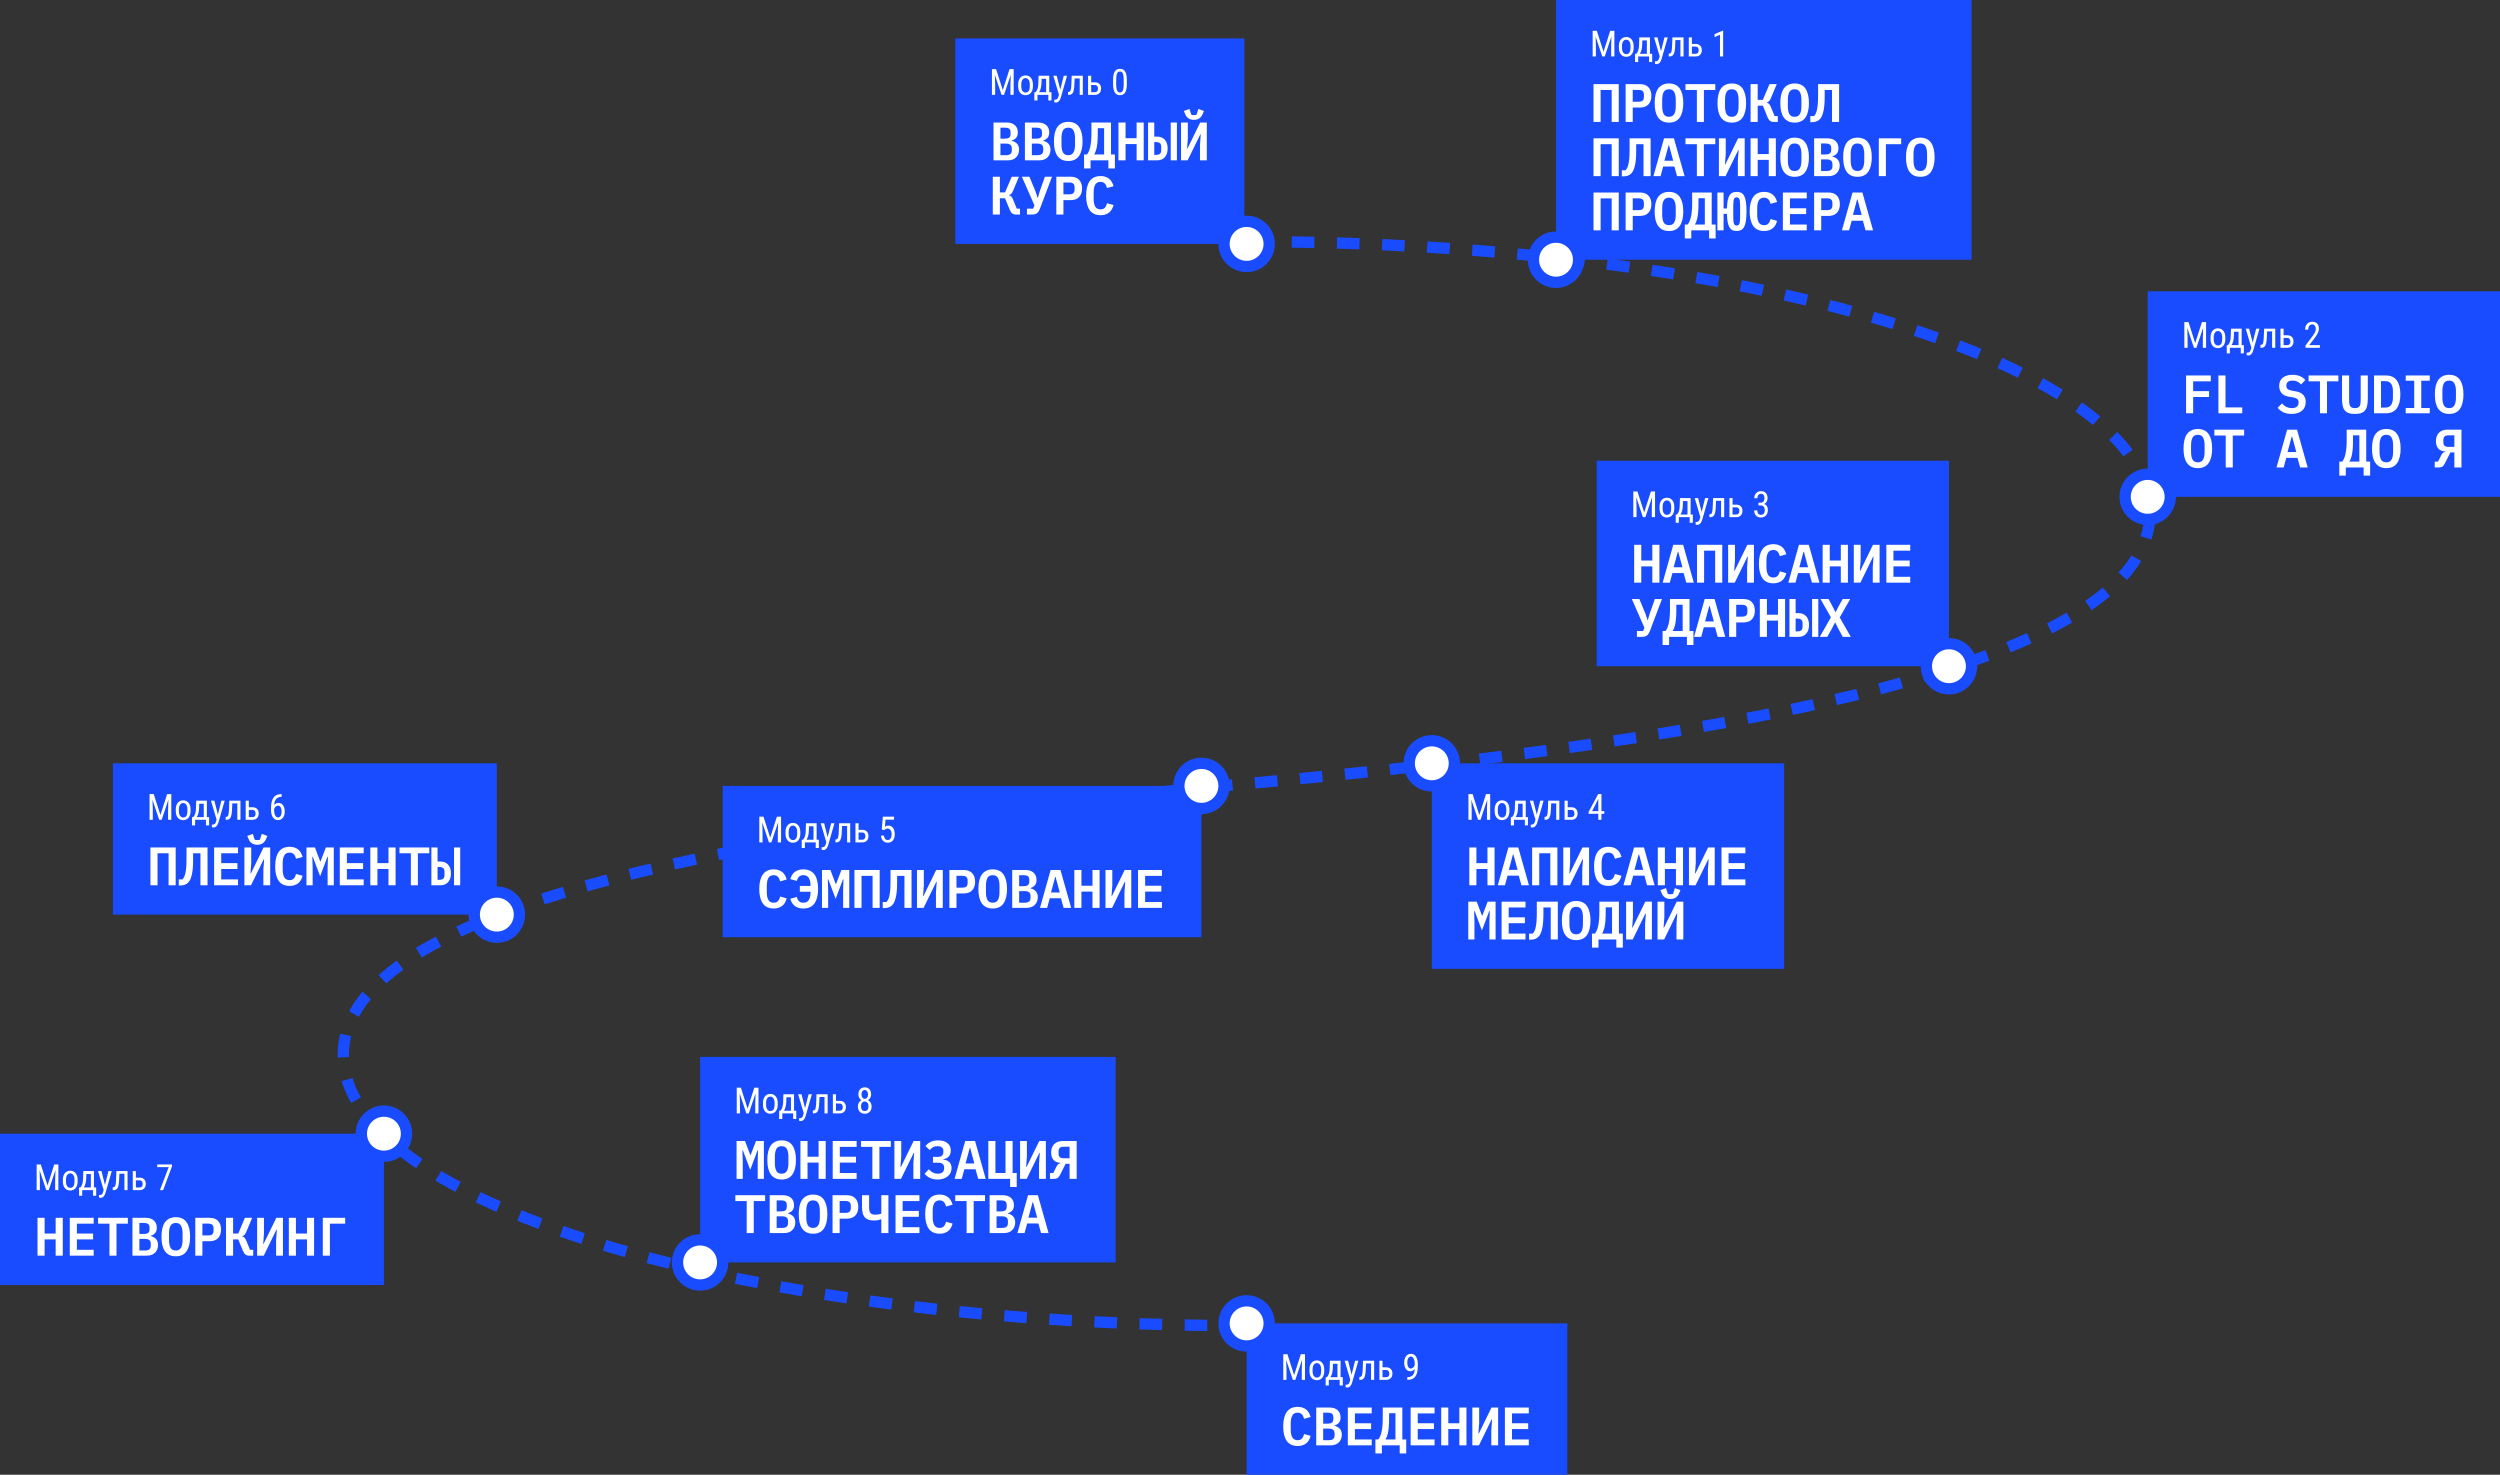
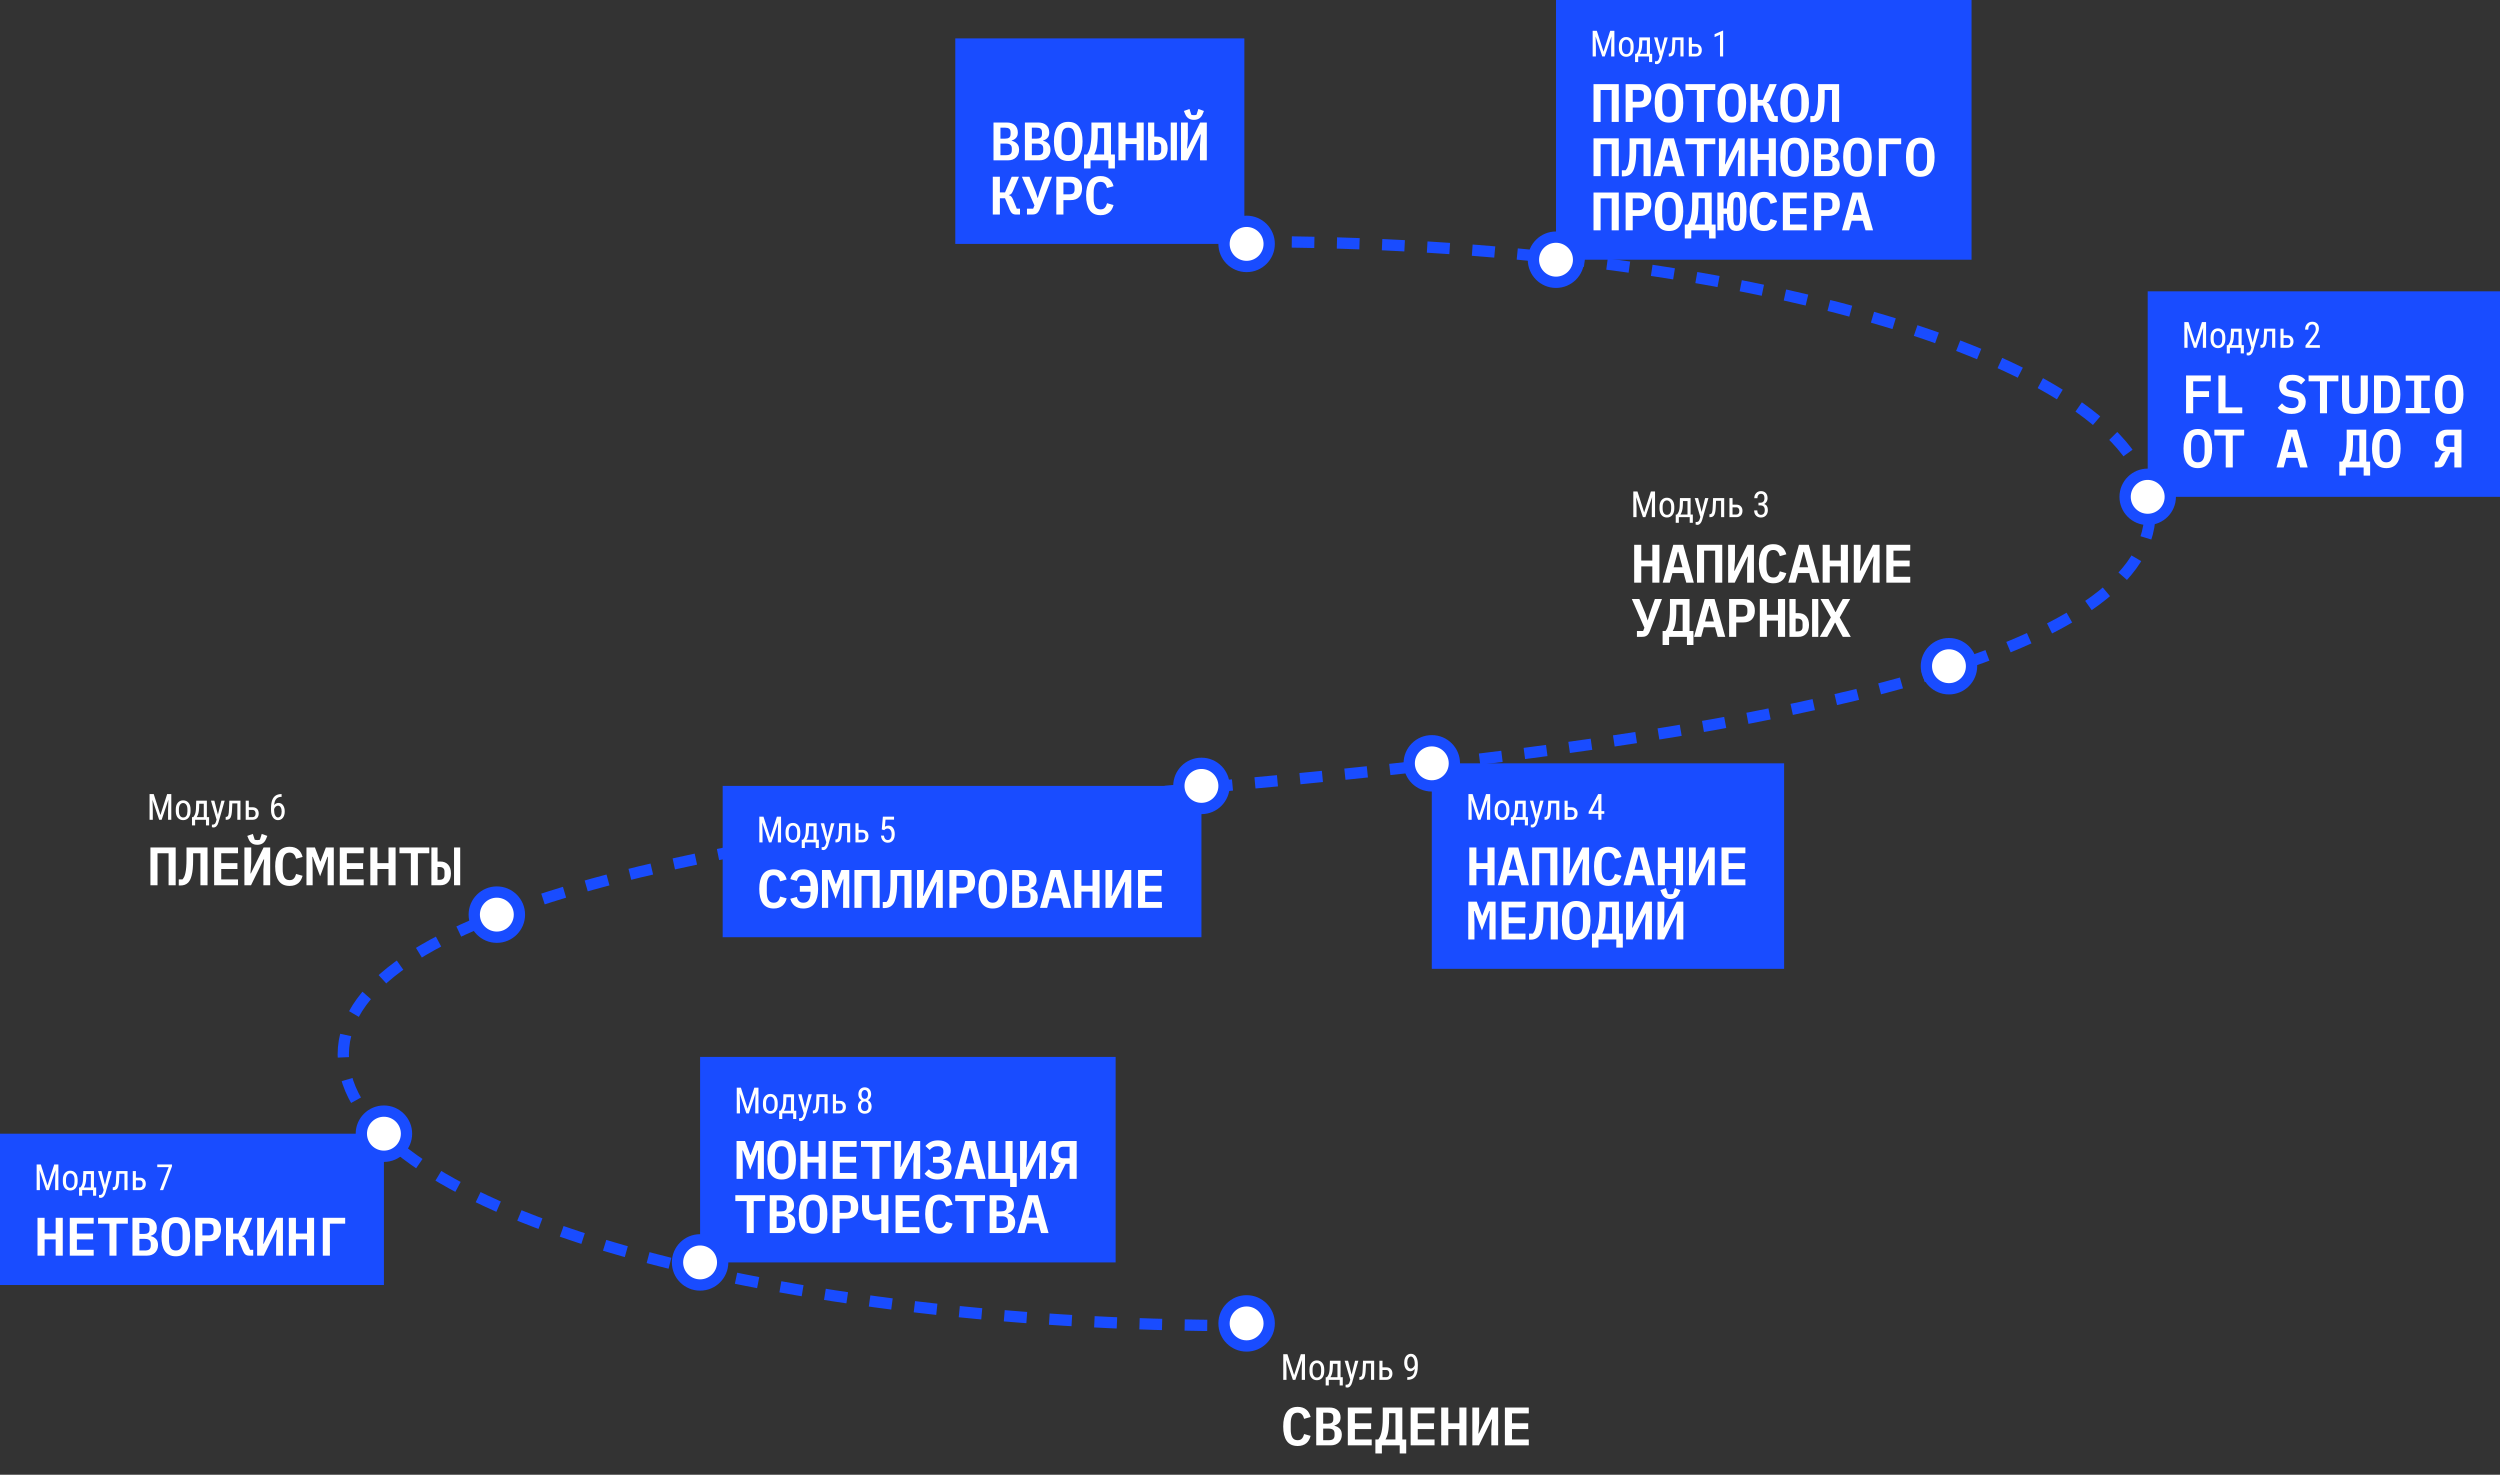
<svg xmlns="http://www.w3.org/2000/svg" width="1107" height="653" viewBox="0 0 1107 653" fill="none">
  <rect x="0" y="0" width="1107" height="653" fill="#333333" stroke="none" />
  <path d="M552 107C772.914 107 952 160.726 952 227C952 293.274 772.914 327 552 347C331.312 366.98 152 400.726 152 467C152 533.274 331.086 587 552 587" stroke="#194CFF" stroke-width="5" stroke-dasharray="10 10" />
  <rect width="128" height="91" transform="translate(423 17)" fill="#194CFF" />
-   <path d="M441.07 30.625L444.039 39.906L447.008 30.625H448.852V42H447.422V37.57L447.555 33.133L444.578 42H443.484L440.523 33.164L440.656 37.57V42H439.227V30.625H441.07ZM450.836 37.383C450.836 36.154 451.133 35.182 451.727 34.469C452.326 33.75 453.115 33.391 454.094 33.391C455.073 33.391 455.859 33.74 456.453 34.438C457.052 35.135 457.359 36.086 457.375 37.289V38.18C457.375 39.404 457.078 40.372 456.484 41.086C455.891 41.8 455.099 42.156 454.109 42.156C453.13 42.156 452.344 41.81 451.75 41.117C451.161 40.425 450.857 39.487 450.836 38.305V37.383ZM452.219 38.18C452.219 39.05 452.388 39.734 452.727 40.234C453.07 40.729 453.531 40.977 454.109 40.977C455.328 40.977 455.956 40.096 455.992 38.336V37.383C455.992 36.518 455.82 35.836 455.477 35.336C455.133 34.831 454.672 34.578 454.094 34.578C453.526 34.578 453.07 34.831 452.727 35.336C452.388 35.836 452.219 36.516 452.219 37.375V38.18ZM458.578 40.82L458.992 40.227C459.44 39.539 459.698 38.526 459.766 37.188L459.883 33.547H464.602V40.82H465.586V44.484H464.203V42H459.398V44.484H458.008L458.016 40.82H458.578ZM460.117 40.82H463.227V34.883H461.227L461.156 36.945C461.083 38.591 460.737 39.883 460.117 40.82ZM469.484 39.703L471.023 33.547H472.492L469.727 43.195C469.518 43.919 469.224 44.469 468.844 44.844C468.464 45.224 468.031 45.414 467.547 45.414C467.359 45.414 467.12 45.372 466.828 45.289V44.117L467.133 44.148C467.534 44.148 467.846 44.052 468.07 43.859C468.299 43.672 468.484 43.344 468.625 42.875L468.898 41.93L466.414 33.547H467.922L469.484 39.703ZM479.477 33.547V42H478.094V34.742H475.867L475.734 37.609C475.661 39.198 475.448 40.325 475.094 40.992C474.74 41.654 474.172 41.99 473.391 42H472.93V40.727L473.281 40.695C473.667 40.643 473.938 40.385 474.094 39.922C474.255 39.453 474.362 38.534 474.414 37.164L474.547 33.547H479.477ZM483.172 36.461H484.914C485.721 36.466 486.365 36.714 486.844 37.203C487.323 37.693 487.562 38.359 487.562 39.203C487.562 40.047 487.32 40.724 486.836 41.234C486.352 41.74 485.711 41.995 484.914 42H481.797V33.547H483.172V36.461ZM483.172 37.641V40.82H484.891C485.297 40.82 485.612 40.682 485.836 40.406C486.065 40.13 486.18 39.747 486.18 39.258C486.18 38.779 486.068 38.391 485.844 38.094C485.62 37.797 485.312 37.646 484.922 37.641H483.172ZM498.961 37.148C498.961 38.825 498.716 40.081 498.227 40.914C497.737 41.742 496.969 42.156 495.922 42.156C494.906 42.156 494.148 41.758 493.648 40.961C493.148 40.164 492.888 38.966 492.867 37.367V35.414C492.867 33.753 493.112 32.513 493.602 31.695C494.096 30.878 494.865 30.469 495.906 30.469C496.932 30.469 497.69 30.857 498.18 31.633C498.674 32.409 498.935 33.583 498.961 35.156V37.148ZM497.578 35.172C497.578 33.969 497.445 33.083 497.18 32.516C496.914 31.943 496.49 31.656 495.906 31.656C495.339 31.656 494.922 31.938 494.656 32.5C494.391 33.057 494.253 33.901 494.242 35.031V37.375C494.242 38.573 494.38 39.474 494.656 40.078C494.932 40.677 495.354 40.977 495.922 40.977C496.484 40.977 496.898 40.693 497.164 40.125C497.43 39.557 497.568 38.69 497.578 37.523V35.172Z" fill="white" />
  <path d="M439.92 54.248H445.752C447.336 54.248 448.552 54.648 449.4 55.448C450.264 56.232 450.696 57.304 450.696 58.664C450.696 59.624 450.456 60.392 449.976 60.968C449.512 61.544 448.848 61.96 447.984 62.216V62.336C448.992 62.576 449.784 63.016 450.36 63.656C450.952 64.28 451.248 65.168 451.248 66.32C451.248 67.024 451.128 67.664 450.888 68.24C450.664 68.8 450.336 69.288 449.904 69.704C449.488 70.12 448.976 70.44 448.368 70.664C447.776 70.888 447.104 71 446.352 71H439.92V54.248ZM445.392 68.72C446.272 68.72 446.928 68.56 447.36 68.24C447.808 67.904 448.032 67.336 448.032 66.536V65.744C448.032 64.96 447.808 64.408 447.36 64.088C446.928 63.752 446.272 63.584 445.392 63.584H442.992V68.72H445.392ZM444.984 61.4C445.832 61.4 446.456 61.248 446.856 60.944C447.272 60.64 447.48 60.112 447.48 59.36V58.568C447.48 57.816 447.272 57.288 446.856 56.984C446.456 56.68 445.832 56.528 444.984 56.528H442.992V61.4H444.984ZM453.831 54.248H459.663C461.247 54.248 462.463 54.648 463.311 55.448C464.175 56.232 464.607 57.304 464.607 58.664C464.607 59.624 464.367 60.392 463.887 60.968C463.423 61.544 462.759 61.96 461.895 62.216V62.336C462.903 62.576 463.695 63.016 464.271 63.656C464.863 64.28 465.159 65.168 465.159 66.32C465.159 67.024 465.039 67.664 464.799 68.24C464.575 68.8 464.247 69.288 463.815 69.704C463.399 70.12 462.887 70.44 462.279 70.664C461.687 70.888 461.015 71 460.263 71H453.831V54.248ZM459.303 68.72C460.183 68.72 460.839 68.56 461.271 68.24C461.719 67.904 461.943 67.336 461.943 66.536V65.744C461.943 64.96 461.719 64.408 461.271 64.088C460.839 63.752 460.183 63.584 459.303 63.584H456.903V68.72H459.303ZM458.895 61.4C459.743 61.4 460.367 61.248 460.767 60.944C461.183 60.64 461.391 60.112 461.391 59.36V58.568C461.391 57.816 461.183 57.288 460.767 56.984C460.367 56.68 459.743 56.528 458.895 56.528H456.903V61.4H458.895ZM473.021 71.288C471.933 71.288 470.989 71.096 470.189 70.712C469.389 70.312 468.725 69.744 468.197 69.008C467.685 68.272 467.301 67.368 467.045 66.296C466.805 65.224 466.685 64 466.685 62.624C466.685 61.264 466.805 60.048 467.045 58.976C467.301 57.888 467.685 56.976 468.197 56.24C468.725 55.504 469.389 54.944 470.189 54.56C470.989 54.16 471.933 53.96 473.021 53.96C475.197 53.96 476.797 54.72 477.821 56.24C478.845 57.76 479.357 59.888 479.357 62.624C479.357 65.36 478.845 67.488 477.821 69.008C476.797 70.528 475.197 71.288 473.021 71.288ZM473.021 68.72C473.581 68.72 474.053 68.616 474.437 68.408C474.821 68.184 475.125 67.872 475.349 67.472C475.589 67.072 475.757 66.584 475.853 66.008C475.965 65.416 476.021 64.76 476.021 64.04V61.184C476.021 59.744 475.797 58.608 475.349 57.776C474.917 56.944 474.141 56.528 473.021 56.528C471.901 56.528 471.117 56.944 470.669 57.776C470.237 58.608 470.021 59.744 470.021 61.184V64.064C470.021 65.504 470.237 66.64 470.669 67.472C471.117 68.304 471.901 68.72 473.021 68.72ZM480.02 68.408H481.292C481.596 68.04 481.868 67.592 482.108 67.064C482.348 66.52 482.556 65.864 482.732 65.096C482.908 64.328 483.044 63.44 483.14 62.432C483.236 61.424 483.284 60.256 483.284 58.928V54.248H491.948V68.408H493.676V74.6H490.796V71H482.9V74.6H480.02V68.408ZM488.9 56.768H486.092V59.336C486.092 60.552 486.052 61.64 485.972 62.6C485.908 63.544 485.804 64.384 485.66 65.12C485.516 65.856 485.34 66.496 485.132 67.04C484.94 67.568 484.724 68.024 484.484 68.408H488.9V56.768ZM503.291 63.8H498.395V71H495.251V54.248H498.395V61.208H503.291V54.248H506.435V71H503.291V63.8ZM508.369 54.248H511.105V60.488H512.353C513.809 60.488 514.953 60.952 515.785 61.88C516.617 62.808 517.033 64.096 517.033 65.744C517.033 67.392 516.617 68.68 515.785 69.608C514.953 70.536 513.809 71 512.353 71H508.369V54.248ZM511.969 68.576C512.689 68.576 513.233 68.416 513.601 68.096C513.985 67.76 514.177 67.24 514.177 66.536V64.952C514.177 64.248 513.985 63.736 513.601 63.416C513.233 63.08 512.689 62.912 511.969 62.912H511.105V68.576H511.969ZM518.401 71V54.248H521.137V71H518.401ZM522.952 54.248H525.976V61.112L525.64 65.744H525.832L531.448 54.248H534.376V71H531.352V64.136L531.688 59.504H531.496L525.88 71H522.952V54.248ZM528.664 53.072C526.776 53.072 525.48 52.208 524.776 50.48L524.224 49.136L526.696 48.248L527.512 50.816C527.64 50.864 527.808 50.904 528.016 50.936C528.24 50.968 528.456 50.984 528.664 50.984C528.872 50.984 529.08 50.968 529.288 50.936C529.512 50.904 529.688 50.864 529.816 50.816L530.632 48.248L533.104 49.136L532.552 50.48C531.848 52.208 530.552 53.072 528.664 53.072ZM439.608 78.248H442.752V85.208H445.032L447.984 78.248H451.2L448.608 84.416C448.336 85.056 448.064 85.52 447.792 85.808C447.52 86.08 447.184 86.256 446.784 86.336V86.456C447.184 86.552 447.512 86.736 447.768 87.008C448.04 87.264 448.312 87.712 448.584 88.352L450.24 92.408H451.656V95H449.88C449.208 95 448.656 94.84 448.224 94.52C447.792 94.184 447.416 93.632 447.096 92.864L445.032 87.8H442.752V95H439.608V78.248ZM454.743 92.408H457.479L458.055 90.968L452.487 78.248H455.823L458.535 84.8L459.471 87.656H459.543L460.383 84.776L462.687 78.248H465.831L460.551 92.24C460.359 92.768 460.143 93.216 459.903 93.584C459.679 93.936 459.423 94.216 459.135 94.424C458.847 94.632 458.511 94.784 458.127 94.88C457.759 94.96 457.335 95 456.855 95H454.743V92.408ZM467.741 95V78.248H474.101C475.733 78.248 476.981 78.712 477.845 79.64C478.709 80.568 479.141 81.832 479.141 83.432C479.141 85.032 478.709 86.296 477.845 87.224C476.981 88.152 475.733 88.616 474.101 88.616H470.885V95H467.741ZM470.885 86.048H473.453C474.301 86.048 474.909 85.88 475.277 85.544C475.645 85.192 475.829 84.64 475.829 83.888V82.976C475.829 82.224 475.645 81.68 475.277 81.344C474.909 80.992 474.301 80.816 473.453 80.816H470.885V86.048ZM487.364 95.288C485.172 95.288 483.548 94.536 482.492 93.032C481.452 91.528 480.932 89.392 480.932 86.624C480.932 83.872 481.452 81.744 482.492 80.24C483.548 78.72 485.172 77.96 487.364 77.96C488.196 77.96 488.924 78.072 489.548 78.296C490.188 78.52 490.74 78.832 491.204 79.232C491.668 79.616 492.052 80.088 492.356 80.648C492.66 81.192 492.9 81.792 493.076 82.448L490.196 83.264C490.084 82.88 489.956 82.52 489.812 82.184C489.668 81.848 489.484 81.56 489.26 81.32C489.052 81.064 488.788 80.872 488.468 80.744C488.148 80.6 487.764 80.528 487.316 80.528C486.228 80.528 485.444 80.944 484.964 81.776C484.5 82.608 484.268 83.744 484.268 85.184V88.064C484.268 89.504 484.5 90.64 484.964 91.472C485.444 92.304 486.228 92.72 487.316 92.72C487.764 92.72 488.148 92.656 488.468 92.528C488.788 92.384 489.052 92.192 489.26 91.952C489.484 91.696 489.668 91.4 489.812 91.064C489.956 90.728 490.084 90.368 490.196 89.984L493.076 90.8C492.9 91.456 492.66 92.064 492.356 92.624C492.052 93.168 491.668 93.64 491.204 94.04C490.74 94.424 490.188 94.728 489.548 94.952C488.924 95.176 488.196 95.288 487.364 95.288Z" fill="white" />
  <rect width="184" height="115" transform="translate(689)" fill="#194CFF" />
  <path d="M707.07 13.625L710.039 22.906L713.008 13.625H714.852V25H713.422V20.57L713.555 16.133L710.578 25H709.484L706.523 16.164L706.656 20.57V25H705.227V13.625H707.07ZM716.836 20.383C716.836 19.154 717.133 18.182 717.727 17.469C718.326 16.75 719.115 16.391 720.094 16.391C721.073 16.391 721.859 16.74 722.453 17.438C723.052 18.135 723.359 19.086 723.375 20.289V21.18C723.375 22.404 723.078 23.372 722.484 24.086C721.891 24.799 721.099 25.156 720.109 25.156C719.13 25.156 718.344 24.81 717.75 24.117C717.161 23.424 716.857 22.487 716.836 21.305V20.383ZM718.219 21.18C718.219 22.049 718.388 22.734 718.727 23.234C719.07 23.729 719.531 23.977 720.109 23.977C721.328 23.977 721.956 23.096 721.992 21.336V20.383C721.992 19.518 721.82 18.836 721.477 18.336C721.133 17.831 720.672 17.578 720.094 17.578C719.526 17.578 719.07 17.831 718.727 18.336C718.388 18.836 718.219 19.516 718.219 20.375V21.18ZM724.578 23.82L724.992 23.227C725.44 22.539 725.698 21.526 725.766 20.188L725.883 16.547H730.602V23.82H731.586V27.484H730.203V25H725.398V27.484H724.008L724.016 23.82H724.578ZM726.117 23.82H729.227V17.883H727.227L727.156 19.945C727.083 21.591 726.737 22.883 726.117 23.82ZM735.484 22.703L737.023 16.547H738.492L735.727 26.195C735.518 26.919 735.224 27.469 734.844 27.844C734.464 28.224 734.031 28.414 733.547 28.414C733.359 28.414 733.12 28.372 732.828 28.289V27.117L733.133 27.148C733.534 27.148 733.846 27.052 734.07 26.859C734.299 26.672 734.484 26.344 734.625 25.875L734.898 24.93L732.414 16.547H733.922L735.484 22.703ZM745.477 16.547V25H744.094V17.742H741.867L741.734 20.609C741.661 22.198 741.448 23.326 741.094 23.992C740.74 24.654 740.172 24.99 739.391 25H738.93V23.727L739.281 23.695C739.667 23.643 739.938 23.385 740.094 22.922C740.255 22.453 740.362 21.534 740.414 20.164L740.547 16.547H745.477ZM749.172 19.461H750.914C751.721 19.466 752.365 19.713 752.844 20.203C753.323 20.693 753.562 21.359 753.562 22.203C753.562 23.047 753.32 23.724 752.836 24.234C752.352 24.74 751.711 24.995 750.914 25H747.797V16.547H749.172V19.461ZM749.172 20.641V23.82H750.891C751.297 23.82 751.612 23.682 751.836 23.406C752.065 23.13 752.18 22.747 752.18 22.258C752.18 21.779 752.068 21.391 751.844 21.094C751.62 20.797 751.312 20.646 750.922 20.641H749.172ZM763 25H761.609V15.367L759.219 16.438V15.125L762.781 13.57H763V25Z" fill="white" />
  <path d="M705.608 37.248H716.792V54H713.648V39.84H708.752V54H705.608V37.248ZM719.831 54V37.248H726.191C727.823 37.248 729.071 37.712 729.935 38.64C730.799 39.568 731.231 40.832 731.231 42.432C731.231 44.032 730.799 45.296 729.935 46.224C729.071 47.152 727.823 47.616 726.191 47.616H722.975V54H719.831ZM722.975 45.048H725.543C726.391 45.048 726.999 44.88 727.367 44.544C727.735 44.192 727.919 43.64 727.919 42.888V41.976C727.919 41.224 727.735 40.68 727.367 40.344C726.999 39.992 726.391 39.816 725.543 39.816H722.975V45.048ZM739.021 54.288C737.933 54.288 736.989 54.096 736.189 53.712C735.389 53.312 734.725 52.744 734.197 52.008C733.685 51.272 733.301 50.368 733.045 49.296C732.805 48.224 732.685 47 732.685 45.624C732.685 44.264 732.805 43.048 733.045 41.976C733.301 40.888 733.685 39.976 734.197 39.24C734.725 38.504 735.389 37.944 736.189 37.56C736.989 37.16 737.933 36.96 739.021 36.96C741.197 36.96 742.797 37.72 743.821 39.24C744.845 40.76 745.357 42.888 745.357 45.624C745.357 48.36 744.845 50.488 743.821 52.008C742.797 53.528 741.197 54.288 739.021 54.288ZM739.021 51.72C739.581 51.72 740.053 51.616 740.437 51.408C740.821 51.184 741.125 50.872 741.349 50.472C741.589 50.072 741.757 49.584 741.853 49.008C741.965 48.416 742.021 47.76 742.021 47.04V44.184C742.021 42.744 741.797 41.608 741.349 40.776C740.917 39.944 740.141 39.528 739.021 39.528C737.901 39.528 737.117 39.944 736.669 40.776C736.237 41.608 736.021 42.744 736.021 44.184V47.064C736.021 48.504 736.237 49.64 736.669 50.472C737.117 51.304 737.901 51.72 739.021 51.72ZM754.492 39.84V54H751.372V39.84H746.332V37.248H759.532V39.84H754.492ZM766.843 54.288C765.755 54.288 764.811 54.096 764.011 53.712C763.211 53.312 762.547 52.744 762.019 52.008C761.507 51.272 761.123 50.368 760.867 49.296C760.627 48.224 760.507 47 760.507 45.624C760.507 44.264 760.627 43.048 760.867 41.976C761.123 40.888 761.507 39.976 762.019 39.24C762.547 38.504 763.211 37.944 764.011 37.56C764.811 37.16 765.755 36.96 766.843 36.96C769.019 36.96 770.619 37.72 771.643 39.24C772.667 40.76 773.179 42.888 773.179 45.624C773.179 48.36 772.667 50.488 771.643 52.008C770.619 53.528 769.019 54.288 766.843 54.288ZM766.843 51.72C767.403 51.72 767.875 51.616 768.259 51.408C768.643 51.184 768.947 50.872 769.171 50.472C769.411 50.072 769.579 49.584 769.675 49.008C769.787 48.416 769.843 47.76 769.843 47.04V44.184C769.843 42.744 769.619 41.608 769.171 40.776C768.739 39.944 767.963 39.528 766.843 39.528C765.723 39.528 764.939 39.944 764.491 40.776C764.059 41.608 763.843 42.744 763.843 44.184V47.064C763.843 48.504 764.059 49.64 764.491 50.472C764.939 51.304 765.723 51.72 766.843 51.72ZM775.161 37.248H778.305V44.208H780.585L783.537 37.248H786.753L784.161 43.416C783.889 44.056 783.617 44.52 783.345 44.808C783.073 45.08 782.737 45.256 782.337 45.336V45.456C782.737 45.552 783.065 45.736 783.321 46.008C783.593 46.264 783.865 46.712 784.137 47.352L785.793 51.408H787.209V54H785.433C784.761 54 784.209 53.84 783.777 53.52C783.345 53.184 782.969 52.632 782.649 51.864L780.585 46.8H778.305V54H775.161V37.248ZM794.664 54.288C793.576 54.288 792.632 54.096 791.832 53.712C791.032 53.312 790.368 52.744 789.84 52.008C789.328 51.272 788.944 50.368 788.688 49.296C788.448 48.224 788.328 47 788.328 45.624C788.328 44.264 788.448 43.048 788.688 41.976C788.944 40.888 789.328 39.976 789.84 39.24C790.368 38.504 791.032 37.944 791.832 37.56C792.632 37.16 793.576 36.96 794.664 36.96C796.84 36.96 798.44 37.72 799.464 39.24C800.488 40.76 801 42.888 801 45.624C801 48.36 800.488 50.488 799.464 52.008C798.44 53.528 796.84 54.288 794.664 54.288ZM794.664 51.72C795.224 51.72 795.696 51.616 796.08 51.408C796.464 51.184 796.768 50.872 796.992 50.472C797.232 50.072 797.4 49.584 797.496 49.008C797.608 48.416 797.664 47.76 797.664 47.04V44.184C797.664 42.744 797.44 41.608 796.992 40.776C796.56 39.944 795.784 39.528 794.664 39.528C793.544 39.528 792.76 39.944 792.312 40.776C791.88 41.608 791.664 42.744 791.664 44.184V47.064C791.664 48.504 791.88 49.64 792.312 50.472C792.76 51.304 793.544 51.72 794.664 51.72ZM811.214 39.84H807.974V42.768C807.974 44.304 807.918 45.632 807.806 46.752C807.694 47.872 807.534 48.832 807.326 49.632C807.134 50.416 806.902 51.072 806.63 51.6C806.358 52.112 806.062 52.528 805.742 52.848C804.91 53.68 803.774 54.096 802.334 54.096H801.614V51.408H803.246C803.534 51.104 803.79 50.728 804.014 50.28C804.238 49.816 804.422 49.232 804.566 48.528C804.726 47.824 804.846 46.968 804.926 45.96C805.006 44.952 805.046 43.752 805.046 42.36V37.248H814.358V54H811.214V39.84ZM705.608 61.248H716.792V78H713.648V63.84H708.752V78H705.608V61.248ZM727.751 63.84H724.511V66.768C724.511 68.304 724.455 69.632 724.343 70.752C724.231 71.872 724.071 72.832 723.863 73.632C723.671 74.416 723.439 75.072 723.167 75.6C722.895 76.112 722.599 76.528 722.279 76.848C721.447 77.68 720.311 78.096 718.871 78.096H718.151V75.408H719.783C720.071 75.104 720.327 74.728 720.551 74.28C720.775 73.816 720.959 73.232 721.103 72.528C721.263 71.824 721.383 70.968 721.463 69.96C721.543 68.952 721.583 67.752 721.583 66.36V61.248H730.895V78H727.751V63.84ZM742.597 78L741.421 73.752H736.453L735.301 78H732.133L736.837 61.248H741.205L745.933 78H742.597ZM739.045 64.344H738.853L737.005 71.184H740.893L739.045 64.344ZM754.492 63.84V78H751.372V63.84H746.332V61.248H759.532V63.84H754.492ZM761.131 61.248H764.155V68.112L763.819 72.744H764.011L769.627 61.248H772.555V78H769.531V71.136L769.867 66.504H769.675L764.059 78H761.131V61.248ZM783.201 70.8H778.305V78H775.161V61.248H778.305V68.208H783.201V61.248H786.345V78H783.201V70.8ZM794.664 78.288C793.576 78.288 792.632 78.096 791.832 77.712C791.032 77.312 790.368 76.744 789.84 76.008C789.328 75.272 788.944 74.368 788.688 73.296C788.448 72.224 788.328 71 788.328 69.624C788.328 68.264 788.448 67.048 788.688 65.976C788.944 64.888 789.328 63.976 789.84 63.24C790.368 62.504 791.032 61.944 791.832 61.56C792.632 61.16 793.576 60.96 794.664 60.96C796.84 60.96 798.44 61.72 799.464 63.24C800.488 64.76 801 66.888 801 69.624C801 72.36 800.488 74.488 799.464 76.008C798.44 77.528 796.84 78.288 794.664 78.288ZM794.664 75.72C795.224 75.72 795.696 75.616 796.08 75.408C796.464 75.184 796.768 74.872 796.992 74.472C797.232 74.072 797.4 73.584 797.496 73.008C797.608 72.416 797.664 71.76 797.664 71.04V68.184C797.664 66.744 797.44 65.608 796.992 64.776C796.56 63.944 795.784 63.528 794.664 63.528C793.544 63.528 792.76 63.944 792.312 64.776C791.88 65.608 791.664 66.744 791.664 68.184V71.064C791.664 72.504 791.88 73.64 792.312 74.472C792.76 75.304 793.544 75.72 794.664 75.72ZM803.294 61.248H809.126C810.71 61.248 811.926 61.648 812.774 62.448C813.638 63.232 814.07 64.304 814.07 65.664C814.07 66.624 813.83 67.392 813.35 67.968C812.886 68.544 812.222 68.96 811.358 69.216V69.336C812.366 69.576 813.158 70.016 813.734 70.656C814.326 71.28 814.622 72.168 814.622 73.32C814.622 74.024 814.502 74.664 814.262 75.24C814.038 75.8 813.71 76.288 813.278 76.704C812.862 77.12 812.35 77.44 811.742 77.664C811.15 77.888 810.478 78 809.726 78H803.294V61.248ZM808.766 75.72C809.646 75.72 810.302 75.56 810.734 75.24C811.182 74.904 811.406 74.336 811.406 73.536V72.744C811.406 71.96 811.182 71.408 810.734 71.088C810.302 70.752 809.646 70.584 808.766 70.584H806.366V75.72H808.766ZM808.358 68.4C809.206 68.4 809.83 68.248 810.23 67.944C810.646 67.64 810.854 67.112 810.854 66.36V65.568C810.854 64.816 810.646 64.288 810.23 63.984C809.83 63.68 809.206 63.528 808.358 63.528H806.366V68.4H808.358ZM822.485 78.288C821.397 78.288 820.453 78.096 819.653 77.712C818.853 77.312 818.189 76.744 817.661 76.008C817.149 75.272 816.765 74.368 816.509 73.296C816.269 72.224 816.149 71 816.149 69.624C816.149 68.264 816.269 67.048 816.509 65.976C816.765 64.888 817.149 63.976 817.661 63.24C818.189 62.504 818.853 61.944 819.653 61.56C820.453 61.16 821.397 60.96 822.485 60.96C824.661 60.96 826.261 61.72 827.285 63.24C828.309 64.76 828.821 66.888 828.821 69.624C828.821 72.36 828.309 74.488 827.285 76.008C826.261 77.528 824.661 78.288 822.485 78.288ZM822.485 75.72C823.045 75.72 823.517 75.616 823.901 75.408C824.285 75.184 824.589 74.872 824.813 74.472C825.053 74.072 825.221 73.584 825.317 73.008C825.429 72.416 825.485 71.76 825.485 71.04V68.184C825.485 66.744 825.261 65.608 824.813 64.776C824.381 63.944 823.605 63.528 822.485 63.528C821.365 63.528 820.581 63.944 820.133 64.776C819.701 65.608 819.485 66.744 819.485 68.184V71.064C819.485 72.504 819.701 73.64 820.133 74.472C820.581 75.304 821.365 75.72 822.485 75.72ZM831.932 61.248H841.844V63.84H835.076V78H831.932V61.248ZM850.306 78.288C849.218 78.288 848.274 78.096 847.474 77.712C846.674 77.312 846.01 76.744 845.482 76.008C844.97 75.272 844.586 74.368 844.33 73.296C844.09 72.224 843.97 71 843.97 69.624C843.97 68.264 844.09 67.048 844.33 65.976C844.586 64.888 844.97 63.976 845.482 63.24C846.01 62.504 846.674 61.944 847.474 61.56C848.274 61.16 849.218 60.96 850.306 60.96C852.482 60.96 854.082 61.72 855.106 63.24C856.13 64.76 856.642 66.888 856.642 69.624C856.642 72.36 856.13 74.488 855.106 76.008C854.082 77.528 852.482 78.288 850.306 78.288ZM850.306 75.72C850.866 75.72 851.338 75.616 851.722 75.408C852.106 75.184 852.41 74.872 852.634 74.472C852.874 74.072 853.042 73.584 853.138 73.008C853.25 72.416 853.306 71.76 853.306 71.04V68.184C853.306 66.744 853.082 65.608 852.634 64.776C852.202 63.944 851.426 63.528 850.306 63.528C849.186 63.528 848.402 63.944 847.954 64.776C847.522 65.608 847.306 66.744 847.306 68.184V71.064C847.306 72.504 847.522 73.64 847.954 74.472C848.402 75.304 849.186 75.72 850.306 75.72ZM705.608 85.248H716.792V102H713.648V87.84H708.752V102H705.608V85.248ZM719.831 102V85.248H726.191C727.823 85.248 729.071 85.712 729.935 86.64C730.799 87.568 731.231 88.832 731.231 90.432C731.231 92.032 730.799 93.296 729.935 94.224C729.071 95.152 727.823 95.616 726.191 95.616H722.975V102H719.831ZM722.975 93.048H725.543C726.391 93.048 726.999 92.88 727.367 92.544C727.735 92.192 727.919 91.64 727.919 90.888V89.976C727.919 89.224 727.735 88.68 727.367 88.344C726.999 87.992 726.391 87.816 725.543 87.816H722.975V93.048ZM739.021 102.288C737.933 102.288 736.989 102.096 736.189 101.712C735.389 101.312 734.725 100.744 734.197 100.008C733.685 99.272 733.301 98.368 733.045 97.296C732.805 96.224 732.685 95 732.685 93.624C732.685 92.264 732.805 91.048 733.045 89.976C733.301 88.888 733.685 87.976 734.197 87.24C734.725 86.504 735.389 85.944 736.189 85.56C736.989 85.16 737.933 84.96 739.021 84.96C741.197 84.96 742.797 85.72 743.821 87.24C744.845 88.76 745.357 90.888 745.357 93.624C745.357 96.36 744.845 98.488 743.821 100.008C742.797 101.528 741.197 102.288 739.021 102.288ZM739.021 99.72C739.581 99.72 740.053 99.616 740.437 99.408C740.821 99.184 741.125 98.872 741.349 98.472C741.589 98.072 741.757 97.584 741.853 97.008C741.965 96.416 742.021 95.76 742.021 95.04V92.184C742.021 90.744 741.797 89.608 741.349 88.776C740.917 87.944 740.141 87.528 739.021 87.528C737.901 87.528 737.117 87.944 736.669 88.776C736.237 89.608 736.021 90.744 736.021 92.184V95.064C736.021 96.504 736.237 97.64 736.669 98.472C737.117 99.304 737.901 99.72 739.021 99.72ZM746.02 99.408H747.292C747.596 99.04 747.868 98.592 748.108 98.064C748.348 97.52 748.556 96.864 748.732 96.096C748.908 95.328 749.044 94.44 749.14 93.432C749.236 92.424 749.284 91.256 749.284 89.928V85.248H757.948V99.408H759.676V105.6H756.796V102H748.9V105.6H746.02V99.408ZM754.9 87.768H752.092V90.336C752.092 91.552 752.052 92.64 751.972 93.6C751.908 94.544 751.804 95.384 751.66 96.12C751.516 96.856 751.34 97.496 751.132 98.04C750.94 98.568 750.724 99.024 750.484 99.408H754.9V87.768ZM769.003 102.288C768.299 102.288 767.683 102.176 767.155 101.952C766.643 101.712 766.203 101.304 765.835 100.728C765.483 100.152 765.211 99.376 765.019 98.4C764.827 97.424 764.715 96.192 764.683 94.704H763.195V102H760.459V85.248H763.195V92.304H764.683C764.731 90.88 764.843 89.696 765.019 88.752C765.211 87.808 765.483 87.056 765.835 86.496C766.187 85.936 766.619 85.544 767.131 85.32C767.659 85.08 768.283 84.96 769.003 84.96C769.771 84.96 770.427 85.096 770.971 85.368C771.515 85.624 771.963 86.08 772.315 86.736C772.667 87.392 772.923 88.28 773.083 89.4C773.259 90.52 773.347 91.928 773.347 93.624C773.347 95.304 773.259 96.704 773.083 97.824C772.907 98.944 772.643 99.832 772.291 100.488C771.939 101.144 771.483 101.608 770.923 101.88C770.379 102.152 769.739 102.288 769.003 102.288ZM769.003 99.864C769.259 99.864 769.475 99.824 769.651 99.744C769.843 99.648 770.003 99.472 770.131 99.216C770.259 98.96 770.355 98.6 770.419 98.136C770.483 97.672 770.515 97.072 770.515 96.336V90.912C770.515 90.176 770.483 89.576 770.419 89.112C770.355 88.648 770.259 88.288 770.131 88.032C770.003 87.776 769.843 87.608 769.651 87.528C769.475 87.432 769.259 87.384 769.003 87.384C768.747 87.384 768.523 87.432 768.331 87.528C768.155 87.608 768.003 87.776 767.875 88.032C767.747 88.288 767.651 88.648 767.587 89.112C767.523 89.576 767.491 90.176 767.491 90.912V96.336C767.491 97.072 767.523 97.672 767.587 98.136C767.651 98.6 767.747 98.96 767.875 99.216C768.003 99.472 768.155 99.648 768.331 99.744C768.523 99.824 768.747 99.864 769.003 99.864ZM781.185 102.288C778.993 102.288 777.369 101.536 776.313 100.032C775.273 98.528 774.753 96.392 774.753 93.624C774.753 90.872 775.273 88.744 776.313 87.24C777.369 85.72 778.993 84.96 781.185 84.96C782.017 84.96 782.745 85.072 783.369 85.296C784.009 85.52 784.561 85.832 785.025 86.232C785.489 86.616 785.873 87.088 786.177 87.648C786.481 88.192 786.721 88.792 786.897 89.448L784.017 90.264C783.905 89.88 783.777 89.52 783.633 89.184C783.489 88.848 783.305 88.56 783.081 88.32C782.873 88.064 782.609 87.872 782.289 87.744C781.969 87.6 781.585 87.528 781.137 87.528C780.049 87.528 779.265 87.944 778.785 88.776C778.321 89.608 778.089 90.744 778.089 92.184V95.064C778.089 96.504 778.321 97.64 778.785 98.472C779.265 99.304 780.049 99.72 781.137 99.72C781.585 99.72 781.969 99.656 782.289 99.528C782.609 99.384 782.873 99.192 783.081 98.952C783.305 98.696 783.489 98.4 783.633 98.064C783.777 97.728 783.905 97.368 784.017 96.984L786.897 97.8C786.721 98.456 786.481 99.064 786.177 99.624C785.873 100.168 785.489 100.64 785.025 101.04C784.561 101.424 784.009 101.728 783.369 101.952C782.745 102.176 782.017 102.288 781.185 102.288ZM789.456 102V85.248H800.04V87.84H792.6V92.208H799.776V94.8H792.6V99.408H800.04V102H789.456ZM803.294 102V85.248H809.654C811.286 85.248 812.534 85.712 813.398 86.64C814.262 87.568 814.694 88.832 814.694 90.432C814.694 92.032 814.262 93.296 813.398 94.224C812.534 95.152 811.286 95.616 809.654 95.616H806.438V102H803.294ZM806.438 93.048H809.006C809.854 93.048 810.462 92.88 810.83 92.544C811.198 92.192 811.382 91.64 811.382 90.888V89.976C811.382 89.224 811.198 88.68 810.83 88.344C810.462 87.992 809.854 87.816 809.006 87.816H806.438V93.048ZM826.061 102L824.885 97.752H819.917L818.765 102H815.597L820.301 85.248H824.669L829.397 102H826.061ZM822.509 88.344H822.317L820.469 95.184H824.357L822.509 88.344Z" fill="white" />
  <rect width="156" height="91" transform="translate(951 129)" fill="#194CFF" />
  <path d="M969.07 142.625L972.039 151.906L975.008 142.625H976.852V154H975.422V149.57L975.555 145.133L972.578 154H971.484L968.523 145.164L968.656 149.57V154H967.227V142.625H969.07ZM978.836 149.383C978.836 148.154 979.133 147.182 979.727 146.469C980.326 145.75 981.115 145.391 982.094 145.391C983.073 145.391 983.859 145.74 984.453 146.438C985.052 147.135 985.359 148.086 985.375 149.289V150.18C985.375 151.404 985.078 152.372 984.484 153.086C983.891 153.799 983.099 154.156 982.109 154.156C981.13 154.156 980.344 153.81 979.75 153.117C979.161 152.424 978.857 151.487 978.836 150.305V149.383ZM980.219 150.18C980.219 151.049 980.388 151.734 980.727 152.234C981.07 152.729 981.531 152.977 982.109 152.977C983.328 152.977 983.956 152.096 983.992 150.336V149.383C983.992 148.518 983.82 147.836 983.477 147.336C983.133 146.831 982.672 146.578 982.094 146.578C981.526 146.578 981.07 146.831 980.727 147.336C980.388 147.836 980.219 148.516 980.219 149.375V150.18ZM986.578 152.82L986.992 152.227C987.44 151.539 987.698 150.526 987.766 149.188L987.883 145.547H992.602V152.82H993.586V156.484H992.203V154H987.398V156.484H986.008L986.016 152.82H986.578ZM988.117 152.82H991.227V146.883H989.227L989.156 148.945C989.083 150.591 988.737 151.883 988.117 152.82ZM997.484 151.703L999.023 145.547H1000.49L997.727 155.195C997.518 155.919 997.224 156.469 996.844 156.844C996.464 157.224 996.031 157.414 995.547 157.414C995.359 157.414 995.12 157.372 994.828 157.289V156.117L995.133 156.148C995.534 156.148 995.846 156.052 996.07 155.859C996.299 155.672 996.484 155.344 996.625 154.875L996.898 153.93L994.414 145.547H995.922L997.484 151.703ZM1007.48 145.547V154H1006.09V146.742H1003.87L1003.73 149.609C1003.66 151.198 1003.45 152.326 1003.09 152.992C1002.74 153.654 1002.17 153.99 1001.39 154H1000.93V152.727L1001.28 152.695C1001.67 152.643 1001.94 152.385 1002.09 151.922C1002.26 151.453 1002.36 150.534 1002.41 149.164L1002.55 145.547H1007.48ZM1011.17 148.461H1012.91C1013.72 148.466 1014.36 148.714 1014.84 149.203C1015.32 149.693 1015.56 150.359 1015.56 151.203C1015.56 152.047 1015.32 152.724 1014.84 153.234C1014.35 153.74 1013.71 153.995 1012.91 154H1009.8V145.547H1011.17V148.461ZM1011.17 149.641V152.82H1012.89C1013.3 152.82 1013.61 152.682 1013.84 152.406C1014.07 152.13 1014.18 151.747 1014.18 151.258C1014.18 150.779 1014.07 150.391 1013.84 150.094C1013.62 149.797 1013.31 149.646 1012.92 149.641H1011.17ZM1027.24 154H1020.88V152.961L1024.12 148.664C1024.61 148.003 1024.95 147.461 1025.14 147.039C1025.33 146.612 1025.43 146.161 1025.43 145.688C1025.43 145.083 1025.29 144.594 1025.01 144.219C1024.73 143.844 1024.36 143.656 1023.9 143.656C1023.32 143.656 1022.87 143.857 1022.55 144.258C1022.24 144.654 1022.09 145.227 1022.09 145.977H1020.7C1020.7 144.93 1020.99 144.083 1021.56 143.438C1022.14 142.792 1022.91 142.469 1023.9 142.469C1024.8 142.469 1025.52 142.747 1026.04 143.305C1026.56 143.857 1026.82 144.594 1026.82 145.516C1026.82 146.641 1026.23 147.971 1025.06 149.508L1022.53 152.82H1027.24V154Z" fill="white" />
  <path d="M967.992 183V166.248H978.936V168.84H971.136V173.208H978.168V175.8H971.136V183H967.992ZM982.311 183V166.248H985.455V180.408H992.871V183H982.311ZM1014.74 183.288C1013.3 183.288 1012.07 183.04 1011.04 182.544C1010.04 182.048 1009.21 181.392 1008.57 180.576L1010.47 178.608C1011.09 179.328 1011.76 179.864 1012.48 180.216C1013.22 180.552 1014 180.72 1014.84 180.72C1015.8 180.72 1016.53 180.504 1017.04 180.072C1017.56 179.64 1017.81 179.016 1017.81 178.2C1017.81 177.528 1017.62 177.024 1017.24 176.688C1016.85 176.336 1016.2 176.088 1015.29 175.944L1013.52 175.656C1011.96 175.384 1010.86 174.824 1010.2 173.976C1009.55 173.112 1009.22 172.096 1009.22 170.928C1009.22 169.328 1009.74 168.104 1010.78 167.256C1011.82 166.392 1013.26 165.96 1015.1 165.96C1016.41 165.96 1017.54 166.168 1018.48 166.584C1019.44 167 1020.21 167.568 1020.79 168.288L1018.94 170.256C1018.49 169.728 1017.96 169.312 1017.33 169.008C1016.71 168.688 1015.97 168.528 1015.12 168.528C1013.3 168.528 1012.39 169.28 1012.39 170.784C1012.39 171.424 1012.58 171.912 1012.96 172.248C1013.35 172.584 1014 172.832 1014.93 172.992L1016.68 173.304C1018.14 173.576 1019.22 174.112 1019.92 174.912C1020.63 175.712 1020.98 176.736 1020.98 177.984C1020.98 178.768 1020.84 179.488 1020.57 180.144C1020.3 180.784 1019.9 181.344 1019.37 181.824C1018.84 182.288 1018.19 182.648 1017.4 182.904C1016.64 183.16 1015.75 183.288 1014.74 183.288ZM1030.4 168.84V183H1027.28V168.84H1022.24V166.248H1035.44V168.84H1030.4ZM1040.19 166.248V176.688C1040.19 177.312 1040.2 177.872 1040.23 178.368C1040.28 178.864 1040.39 179.288 1040.55 179.64C1040.72 179.976 1040.98 180.24 1041.31 180.432C1041.67 180.624 1042.15 180.72 1042.75 180.72C1043.36 180.72 1043.83 180.624 1044.17 180.432C1044.52 180.24 1044.78 179.976 1044.94 179.64C1045.11 179.288 1045.22 178.864 1045.25 178.368C1045.3 177.872 1045.32 177.312 1045.32 176.688V166.248H1048.47V176.208C1048.47 177.392 1048.39 178.424 1048.25 179.304C1048.11 180.184 1047.83 180.92 1047.41 181.512C1046.99 182.104 1046.41 182.552 1045.66 182.856C1044.92 183.144 1043.95 183.288 1042.75 183.288C1041.55 183.288 1040.58 183.144 1039.83 182.856C1039.09 182.552 1038.51 182.104 1038.1 181.512C1037.68 180.92 1037.4 180.184 1037.26 179.304C1037.11 178.424 1037.04 177.392 1037.04 176.208V166.248H1040.19ZM1051.22 166.248H1056.42C1058.6 166.248 1060.22 166.968 1061.27 168.408C1062.34 169.848 1062.88 171.92 1062.88 174.624C1062.88 177.344 1062.34 179.424 1061.27 180.864C1060.22 182.288 1058.6 183 1056.42 183H1051.22V166.248ZM1056.21 180.48C1057.36 180.48 1058.21 180.104 1058.75 179.352C1059.31 178.6 1059.59 177.504 1059.59 176.064V173.16C1059.59 171.736 1059.31 170.648 1058.75 169.896C1058.21 169.144 1057.36 168.768 1056.21 168.768H1054.31V180.48H1056.21ZM1065.25 183V180.648H1069.01V168.6H1065.25V166.248H1075.9V168.6H1072.13V180.648H1075.9V183H1065.25ZM1084.49 183.288C1083.4 183.288 1082.45 183.096 1081.65 182.712C1080.85 182.312 1080.19 181.744 1079.66 181.008C1079.15 180.272 1078.77 179.368 1078.51 178.296C1078.27 177.224 1078.15 176 1078.15 174.624C1078.15 173.264 1078.27 172.048 1078.51 170.976C1078.77 169.888 1079.15 168.976 1079.66 168.24C1080.19 167.504 1080.85 166.944 1081.65 166.56C1082.45 166.16 1083.4 165.96 1084.49 165.96C1086.66 165.96 1088.26 166.72 1089.29 168.24C1090.31 169.76 1090.82 171.888 1090.82 174.624C1090.82 177.36 1090.31 179.488 1089.29 181.008C1088.26 182.528 1086.66 183.288 1084.49 183.288ZM1084.49 180.72C1085.05 180.72 1085.52 180.616 1085.9 180.408C1086.29 180.184 1086.59 179.872 1086.81 179.472C1087.05 179.072 1087.22 178.584 1087.32 178.008C1087.43 177.416 1087.49 176.76 1087.49 176.04V173.184C1087.49 171.744 1087.26 170.608 1086.81 169.776C1086.38 168.944 1085.61 168.528 1084.49 168.528C1083.37 168.528 1082.58 168.944 1082.13 169.776C1081.7 170.608 1081.49 171.744 1081.49 173.184V176.064C1081.49 177.504 1081.7 178.64 1082.13 179.472C1082.58 180.304 1083.37 180.72 1084.49 180.72ZM973.2 207.288C972.112 207.288 971.168 207.096 970.368 206.712C969.568 206.312 968.904 205.744 968.376 205.008C967.864 204.272 967.48 203.368 967.224 202.296C966.984 201.224 966.864 200 966.864 198.624C966.864 197.264 966.984 196.048 967.224 194.976C967.48 193.888 967.864 192.976 968.376 192.24C968.904 191.504 969.568 190.944 970.368 190.56C971.168 190.16 972.112 189.96 973.2 189.96C975.376 189.96 976.976 190.72 978 192.24C979.024 193.76 979.536 195.888 979.536 198.624C979.536 201.36 979.024 203.488 978 205.008C976.976 206.528 975.376 207.288 973.2 207.288ZM973.2 204.72C973.76 204.72 974.232 204.616 974.616 204.408C975 204.184 975.304 203.872 975.528 203.472C975.768 203.072 975.936 202.584 976.032 202.008C976.144 201.416 976.2 200.76 976.2 200.04V197.184C976.2 195.744 975.976 194.608 975.528 193.776C975.096 192.944 974.32 192.528 973.2 192.528C972.08 192.528 971.296 192.944 970.848 193.776C970.416 194.608 970.2 195.744 970.2 197.184V200.064C970.2 201.504 970.416 202.64 970.848 203.472C971.296 204.304 972.08 204.72 973.2 204.72ZM988.671 192.84V207H985.551V192.84H980.511V190.248H993.711V192.84H988.671ZM1018.51 207L1017.33 202.752H1012.36L1011.21 207H1008.04L1012.75 190.248H1017.12L1021.84 207H1018.51ZM1014.96 193.344H1014.76L1012.92 200.184H1016.8L1014.96 193.344ZM1035.84 204.408H1037.11C1037.42 204.04 1037.69 203.592 1037.93 203.064C1038.17 202.52 1038.38 201.864 1038.55 201.096C1038.73 200.328 1038.87 199.44 1038.96 198.432C1039.06 197.424 1039.11 196.256 1039.11 194.928V190.248H1047.77V204.408H1049.5V210.6H1046.62V207H1038.72V210.6H1035.84V204.408ZM1044.72 192.768H1041.91V195.336C1041.91 196.552 1041.87 197.64 1041.79 198.6C1041.73 199.544 1041.63 200.384 1041.48 201.12C1041.34 201.856 1041.16 202.496 1040.95 203.04C1040.76 203.568 1040.55 204.024 1040.31 204.408H1044.72V192.768ZM1056.66 207.288C1055.58 207.288 1054.63 207.096 1053.83 206.712C1053.03 206.312 1052.37 205.744 1051.84 205.008C1051.33 204.272 1050.94 203.368 1050.69 202.296C1050.45 201.224 1050.33 200 1050.33 198.624C1050.33 197.264 1050.45 196.048 1050.69 194.976C1050.94 193.888 1051.33 192.976 1051.84 192.24C1052.37 191.504 1053.03 190.944 1053.83 190.56C1054.63 190.16 1055.58 189.96 1056.66 189.96C1058.84 189.96 1060.44 190.72 1061.46 192.24C1062.49 193.76 1063 195.888 1063 198.624C1063 201.36 1062.49 203.488 1061.46 205.008C1060.44 206.528 1058.84 207.288 1056.66 207.288ZM1056.66 204.72C1057.22 204.72 1057.7 204.616 1058.08 204.408C1058.46 204.184 1058.77 203.872 1058.99 203.472C1059.23 203.072 1059.4 202.584 1059.5 202.008C1059.61 201.416 1059.66 200.76 1059.66 200.04V197.184C1059.66 195.744 1059.44 194.608 1058.99 193.776C1058.56 192.944 1057.78 192.528 1056.66 192.528C1055.54 192.528 1054.76 192.944 1054.31 193.776C1053.88 194.608 1053.66 195.744 1053.66 197.184V200.064C1053.66 201.504 1053.88 202.64 1054.31 203.472C1054.76 204.304 1055.54 204.72 1056.66 204.72ZM1078.1 204.408H1079.57L1081.01 201.528C1081.25 201.064 1081.5 200.72 1081.77 200.496C1082.05 200.272 1082.37 200.128 1082.76 200.064V199.92C1081.38 199.84 1080.35 199.4 1079.66 198.6C1078.97 197.8 1078.63 196.704 1078.63 195.312C1078.63 194.544 1078.74 193.848 1078.97 193.224C1079.21 192.6 1079.53 192.072 1079.95 191.64C1080.38 191.192 1080.9 190.848 1081.51 190.608C1082.13 190.368 1082.83 190.248 1083.6 190.248H1089.93V207H1086.79V200.328H1085.04L1082.66 205.08C1082.29 205.832 1081.89 206.344 1081.46 206.616C1081.05 206.872 1080.53 207 1079.9 207H1078.1V204.408ZM1086.79 192.768H1084.1C1082.65 192.768 1081.92 193.44 1081.92 194.784V195.864C1081.92 197.208 1082.65 197.88 1084.1 197.88H1086.79V192.768Z" fill="white" />
  <rect width="184" height="91" transform="translate(310 468)" fill="#194CFF" />
  <path d="M328.07 481.625L331.039 490.906L334.008 481.625H335.852V493H334.422V488.57L334.555 484.133L331.578 493H330.484L327.523 484.164L327.656 488.57V493H326.227V481.625H328.07ZM337.836 488.383C337.836 487.154 338.133 486.182 338.727 485.469C339.326 484.75 340.115 484.391 341.094 484.391C342.073 484.391 342.859 484.74 343.453 485.438C344.052 486.135 344.359 487.086 344.375 488.289V489.18C344.375 490.404 344.078 491.372 343.484 492.086C342.891 492.799 342.099 493.156 341.109 493.156C340.13 493.156 339.344 492.81 338.75 492.117C338.161 491.424 337.857 490.487 337.836 489.305V488.383ZM339.219 489.18C339.219 490.049 339.388 490.734 339.727 491.234C340.07 491.729 340.531 491.977 341.109 491.977C342.328 491.977 342.956 491.096 342.992 489.336V488.383C342.992 487.518 342.82 486.836 342.477 486.336C342.133 485.831 341.672 485.578 341.094 485.578C340.526 485.578 340.07 485.831 339.727 486.336C339.388 486.836 339.219 487.516 339.219 488.375V489.18ZM345.578 491.82L345.992 491.227C346.44 490.539 346.698 489.526 346.766 488.188L346.883 484.547H351.602V491.82H352.586V495.484H351.203V493H346.398V495.484H345.008L345.016 491.82H345.578ZM347.117 491.82H350.227V485.883H348.227L348.156 487.945C348.083 489.591 347.737 490.883 347.117 491.82ZM356.484 490.703L358.023 484.547H359.492L356.727 494.195C356.518 494.919 356.224 495.469 355.844 495.844C355.464 496.224 355.031 496.414 354.547 496.414C354.359 496.414 354.12 496.372 353.828 496.289V495.117L354.133 495.148C354.534 495.148 354.846 495.052 355.07 494.859C355.299 494.672 355.484 494.344 355.625 493.875L355.898 492.93L353.414 484.547H354.922L356.484 490.703ZM366.477 484.547V493H365.094V485.742H362.867L362.734 488.609C362.661 490.198 362.448 491.326 362.094 491.992C361.74 492.654 361.172 492.99 360.391 493H359.93V491.727L360.281 491.695C360.667 491.643 360.938 491.385 361.094 490.922C361.255 490.453 361.362 489.534 361.414 488.164L361.547 484.547H366.477ZM370.172 487.461H371.914C372.721 487.466 373.365 487.714 373.844 488.203C374.323 488.693 374.562 489.359 374.562 490.203C374.562 491.047 374.32 491.724 373.836 492.234C373.352 492.74 372.711 492.995 371.914 493H368.797V484.547H370.172V487.461ZM370.172 488.641V491.82H371.891C372.297 491.82 372.612 491.682 372.836 491.406C373.065 491.13 373.18 490.747 373.18 490.258C373.18 489.779 373.068 489.391 372.844 489.094C372.62 488.797 372.312 488.646 371.922 488.641H370.172ZM385.734 484.594C385.734 485.161 385.607 485.667 385.352 486.109C385.102 486.552 384.763 486.898 384.336 487.148C384.841 487.409 385.237 487.784 385.523 488.273C385.81 488.758 385.953 489.31 385.953 489.93C385.953 490.909 385.674 491.693 385.117 492.281C384.565 492.865 383.831 493.156 382.914 493.156C381.997 493.156 381.26 492.865 380.703 492.281C380.151 491.693 379.875 490.909 379.875 489.93C379.875 489.305 380.016 488.747 380.297 488.258C380.583 487.763 380.971 487.391 381.461 487.141C381.034 486.891 380.698 486.547 380.453 486.109C380.208 485.667 380.086 485.161 380.086 484.594C380.086 483.635 380.344 482.875 380.859 482.312C381.38 481.75 382.065 481.469 382.914 481.469C383.758 481.469 384.438 481.747 384.953 482.305C385.474 482.862 385.734 483.625 385.734 484.594ZM384.57 489.898C384.57 489.247 384.417 488.727 384.109 488.336C383.802 487.94 383.398 487.742 382.898 487.742C382.388 487.742 381.984 487.94 381.688 488.336C381.396 488.732 381.25 489.253 381.25 489.898C381.25 490.555 381.393 491.065 381.68 491.43C381.971 491.794 382.383 491.977 382.914 491.977C383.445 491.977 383.854 491.794 384.141 491.43C384.427 491.065 384.57 490.555 384.57 489.898ZM384.359 484.617C384.359 484.039 384.224 483.568 383.953 483.203C383.682 482.839 383.336 482.656 382.914 482.656C382.471 482.656 382.12 482.836 381.859 483.195C381.599 483.555 381.469 484.029 381.469 484.617C381.469 485.211 381.602 485.682 381.867 486.031C382.133 486.38 382.482 486.555 382.914 486.555C383.357 486.555 383.708 486.378 383.969 486.023C384.229 485.669 384.359 485.201 384.359 484.617Z" fill="white" />
  <path d="M335.512 514.248L335.656 509.4H335.44L332.2 518.016L328.96 509.4H328.744L328.888 514.248V522H326.152V505.248H329.896L332.224 511.416H332.392L334.744 505.248H338.248V522H335.512V514.248ZM346.111 522.288C345.023 522.288 344.079 522.096 343.279 521.712C342.479 521.312 341.815 520.744 341.287 520.008C340.775 519.272 340.391 518.368 340.135 517.296C339.895 516.224 339.775 515 339.775 513.624C339.775 512.264 339.895 511.048 340.135 509.976C340.391 508.888 340.775 507.976 341.287 507.24C341.815 506.504 342.479 505.944 343.279 505.56C344.079 505.16 345.023 504.96 346.111 504.96C348.287 504.96 349.887 505.72 350.911 507.24C351.935 508.76 352.447 510.888 352.447 513.624C352.447 516.36 351.935 518.488 350.911 520.008C349.887 521.528 348.287 522.288 346.111 522.288ZM346.111 519.72C346.671 519.72 347.143 519.616 347.527 519.408C347.911 519.184 348.215 518.872 348.439 518.472C348.679 518.072 348.847 517.584 348.943 517.008C349.055 516.416 349.111 515.76 349.111 515.04V512.184C349.111 510.744 348.887 509.608 348.439 508.776C348.007 507.944 347.231 507.528 346.111 507.528C344.991 507.528 344.207 507.944 343.759 508.776C343.327 509.608 343.111 510.744 343.111 512.184V515.064C343.111 516.504 343.327 517.64 343.759 518.472C344.207 519.304 344.991 519.72 346.111 519.72ZM362.469 514.8H357.573V522H354.429V505.248H357.573V512.208H362.469V505.248H365.613V522H362.469V514.8ZM368.724 522V505.248H379.308V507.84H371.868V512.208H379.044V514.8H371.868V519.408H379.308V522H368.724ZM389.403 507.84V522H386.283V507.84H381.243V505.248H394.443V507.84H389.403ZM396.041 505.248H399.065V512.112L398.729 516.744H398.921L404.537 505.248H407.465V522H404.441V515.136L404.777 510.504H404.585L398.969 522H396.041V505.248ZM415.184 522.288C413.824 522.288 412.672 522.048 411.728 521.568C410.784 521.088 410.008 520.472 409.4 519.72L411.296 517.752C412.4 519.064 413.712 519.72 415.232 519.72C416.128 519.72 416.824 519.512 417.32 519.096C417.816 518.664 418.064 518.088 418.064 517.368V517.032C418.064 516.312 417.856 515.768 417.44 515.4C417.04 515.032 416.376 514.848 415.448 514.848H413.12V512.256H415.4C416.952 512.256 417.728 511.504 417.728 510V509.712C417.728 509.008 417.512 508.472 417.08 508.104C416.648 507.72 416 507.528 415.136 507.528C414.368 507.528 413.704 507.68 413.144 507.984C412.6 508.288 412.112 508.704 411.68 509.232L409.784 507.456C410.472 506.656 411.256 506.04 412.136 505.608C413.016 505.176 414.104 504.96 415.4 504.96C417.192 504.96 418.576 505.368 419.552 506.184C420.528 506.984 421.016 508.088 421.016 509.496C421.016 510.088 420.928 510.608 420.752 511.056C420.576 511.488 420.336 511.864 420.032 512.184C419.728 512.488 419.368 512.736 418.952 512.928C418.552 513.104 418.112 513.232 417.632 513.312V513.456C418.144 513.504 418.624 513.608 419.072 513.768C419.52 513.928 419.912 514.16 420.248 514.464C420.584 514.752 420.848 515.128 421.04 515.592C421.248 516.04 421.352 516.576 421.352 517.2C421.352 517.952 421.208 518.64 420.92 519.264C420.632 519.888 420.216 520.424 419.672 520.872C419.128 521.32 418.472 521.672 417.704 521.928C416.952 522.168 416.112 522.288 415.184 522.288ZM433.15 522L431.974 517.752H427.006L425.854 522H422.686L427.39 505.248H431.758L436.486 522H433.15ZM429.598 508.344H429.406L427.558 515.184H431.446L429.598 508.344ZM447.277 522H437.629V505.248H440.773V519.408H445.237V505.248H448.381V519.408H450.205V525.6H447.277V522ZM451.684 505.248H454.708V512.112L454.372 516.744H454.564L460.18 505.248H463.108V522H460.084V515.136L460.42 510.504H460.228L454.612 522H451.684V505.248ZM464.922 519.408H466.386L467.826 516.528C468.066 516.064 468.322 515.72 468.594 515.496C468.866 515.272 469.194 515.128 469.578 515.064V514.92C468.202 514.84 467.17 514.4 466.482 513.6C465.794 512.8 465.45 511.704 465.45 510.312C465.45 509.544 465.562 508.848 465.786 508.224C466.026 507.6 466.354 507.072 466.77 506.64C467.202 506.192 467.722 505.848 468.33 505.608C468.954 505.368 469.65 505.248 470.418 505.248H476.754V522H473.61V515.328H471.858L469.482 520.08C469.114 520.832 468.714 521.344 468.282 521.616C467.866 521.872 467.346 522 466.722 522H464.922V519.408ZM473.61 507.768H470.922C469.466 507.768 468.738 508.44 468.738 509.784V510.864C468.738 512.208 469.466 512.88 470.922 512.88H473.61V507.768ZM333.76 531.84V546H330.64V531.84H325.6V529.248H338.8V531.84H333.76ZM340.831 529.248H346.663C348.247 529.248 349.463 529.648 350.311 530.448C351.175 531.232 351.607 532.304 351.607 533.664C351.607 534.624 351.367 535.392 350.887 535.968C350.423 536.544 349.759 536.96 348.895 537.216V537.336C349.903 537.576 350.695 538.016 351.271 538.656C351.863 539.28 352.159 540.168 352.159 541.32C352.159 542.024 352.039 542.664 351.799 543.24C351.575 543.8 351.247 544.288 350.815 544.704C350.399 545.12 349.887 545.44 349.279 545.664C348.687 545.888 348.015 546 347.263 546H340.831V529.248ZM346.303 543.72C347.183 543.72 347.839 543.56 348.271 543.24C348.719 542.904 348.943 542.336 348.943 541.536V540.744C348.943 539.96 348.719 539.408 348.271 539.088C347.839 538.752 347.183 538.584 346.303 538.584H343.903V543.72H346.303ZM345.895 536.4C346.743 536.4 347.367 536.248 347.767 535.944C348.183 535.64 348.391 535.112 348.391 534.36V533.568C348.391 532.816 348.183 532.288 347.767 531.984C347.367 531.68 346.743 531.528 345.895 531.528H343.903V536.4H345.895ZM360.021 546.288C358.933 546.288 357.989 546.096 357.189 545.712C356.389 545.312 355.725 544.744 355.197 544.008C354.685 543.272 354.301 542.368 354.045 541.296C353.805 540.224 353.685 539 353.685 537.624C353.685 536.264 353.805 535.048 354.045 533.976C354.301 532.888 354.685 531.976 355.197 531.24C355.725 530.504 356.389 529.944 357.189 529.56C357.989 529.16 358.933 528.96 360.021 528.96C362.197 528.96 363.797 529.72 364.821 531.24C365.845 532.76 366.357 534.888 366.357 537.624C366.357 540.36 365.845 542.488 364.821 544.008C363.797 545.528 362.197 546.288 360.021 546.288ZM360.021 543.72C360.581 543.72 361.053 543.616 361.437 543.408C361.821 543.184 362.125 542.872 362.349 542.472C362.589 542.072 362.757 541.584 362.853 541.008C362.965 540.416 363.021 539.76 363.021 539.04V536.184C363.021 534.744 362.797 533.608 362.349 532.776C361.917 531.944 361.141 531.528 360.021 531.528C358.901 531.528 358.117 531.944 357.669 532.776C357.237 533.608 357.021 534.744 357.021 536.184V539.064C357.021 540.504 357.237 541.64 357.669 542.472C358.117 543.304 358.901 543.72 360.021 543.72ZM368.652 546V529.248H375.012C376.644 529.248 377.892 529.712 378.756 530.64C379.62 531.568 380.052 532.832 380.052 534.432C380.052 536.032 379.62 537.296 378.756 538.224C377.892 539.152 376.644 539.616 375.012 539.616H371.796V546H368.652ZM371.796 537.048H374.364C375.212 537.048 375.82 536.88 376.188 536.544C376.556 536.192 376.74 535.64 376.74 534.888V533.976C376.74 533.224 376.556 532.68 376.188 532.344C375.82 531.992 375.212 531.816 374.364 531.816H371.796V537.048ZM390.243 539.88H390.123C389.739 540.04 389.291 540.176 388.779 540.288C388.267 540.384 387.667 540.432 386.979 540.432C386.051 540.432 385.251 540.32 384.579 540.096C383.923 539.872 383.379 539.52 382.947 539.04C382.515 538.544 382.195 537.92 381.987 537.168C381.795 536.4 381.699 535.488 381.699 534.432V529.248H384.843V534.48C384.843 535.136 384.891 535.68 384.987 536.112C385.083 536.544 385.235 536.888 385.443 537.144C385.667 537.4 385.955 537.584 386.307 537.696C386.675 537.808 387.115 537.864 387.627 537.864C388.107 537.864 388.563 537.824 388.995 537.744C389.443 537.664 389.859 537.552 390.243 537.408V529.248H393.387V546H390.243V539.88ZM396.545 546V529.248H407.129V531.84H399.689V536.208H406.865V538.8H399.689V543.408H407.129V546H396.545ZM416.096 546.288C413.904 546.288 412.28 545.536 411.224 544.032C410.184 542.528 409.664 540.392 409.664 537.624C409.664 534.872 410.184 532.744 411.224 531.24C412.28 529.72 413.904 528.96 416.096 528.96C416.928 528.96 417.656 529.072 418.28 529.296C418.92 529.52 419.472 529.832 419.936 530.232C420.4 530.616 420.784 531.088 421.088 531.648C421.392 532.192 421.632 532.792 421.808 533.448L418.928 534.264C418.816 533.88 418.688 533.52 418.544 533.184C418.4 532.848 418.216 532.56 417.992 532.32C417.784 532.064 417.52 531.872 417.2 531.744C416.88 531.6 416.496 531.528 416.048 531.528C414.96 531.528 414.176 531.944 413.696 532.776C413.232 533.608 413 534.744 413 536.184V539.064C413 540.504 413.232 541.64 413.696 542.472C414.176 543.304 414.96 543.72 416.048 543.72C416.496 543.72 416.88 543.656 417.2 543.528C417.52 543.384 417.784 543.192 417.992 542.952C418.216 542.696 418.4 542.4 418.544 542.064C418.688 541.728 418.816 541.368 418.928 540.984L421.808 541.8C421.632 542.456 421.392 543.064 421.088 543.624C420.784 544.168 420.4 544.64 419.936 545.04C419.472 545.424 418.92 545.728 418.28 545.952C417.656 546.176 416.928 546.288 416.096 546.288ZM431.134 531.84V546H428.014V531.84H422.974V529.248H436.174V531.84H431.134ZM438.205 529.248H444.037C445.621 529.248 446.837 529.648 447.685 530.448C448.549 531.232 448.981 532.304 448.981 533.664C448.981 534.624 448.741 535.392 448.261 535.968C447.797 536.544 447.133 536.96 446.269 537.216V537.336C447.277 537.576 448.069 538.016 448.645 538.656C449.237 539.28 449.533 540.168 449.533 541.32C449.533 542.024 449.413 542.664 449.173 543.24C448.949 543.8 448.621 544.288 448.189 544.704C447.773 545.12 447.261 545.44 446.653 545.664C446.061 545.888 445.389 546 444.637 546H438.205V529.248ZM443.677 543.72C444.557 543.72 445.213 543.56 445.645 543.24C446.093 542.904 446.317 542.336 446.317 541.536V540.744C446.317 539.96 446.093 539.408 445.645 539.088C445.213 538.752 444.557 538.584 443.677 538.584H441.277V543.72H443.677ZM443.269 536.4C444.117 536.4 444.741 536.248 445.141 535.944C445.557 535.64 445.765 535.112 445.765 534.36V533.568C445.765 532.816 445.557 532.288 445.141 531.984C444.741 531.68 444.117 531.528 443.269 531.528H441.277V536.4H443.269ZM460.972 546L459.796 541.752H454.828L453.676 546H450.508L455.212 529.248H459.58L464.308 546H460.972ZM457.42 532.344H457.228L455.38 539.184H459.268L457.42 532.344Z" fill="white" />
-   <rect width="156" height="91" transform="translate(707 204)" fill="#194CFF" />
  <path d="M725.07 217.625L728.039 226.906L731.008 217.625H732.852V229H731.422V224.57L731.555 220.133L728.578 229H727.484L724.523 220.164L724.656 224.57V229H723.227V217.625H725.07ZM734.836 224.383C734.836 223.154 735.133 222.182 735.727 221.469C736.326 220.75 737.115 220.391 738.094 220.391C739.073 220.391 739.859 220.74 740.453 221.438C741.052 222.135 741.359 223.086 741.375 224.289V225.18C741.375 226.404 741.078 227.372 740.484 228.086C739.891 228.799 739.099 229.156 738.109 229.156C737.13 229.156 736.344 228.81 735.75 228.117C735.161 227.424 734.857 226.487 734.836 225.305V224.383ZM736.219 225.18C736.219 226.049 736.388 226.734 736.727 227.234C737.07 227.729 737.531 227.977 738.109 227.977C739.328 227.977 739.956 227.096 739.992 225.336V224.383C739.992 223.518 739.82 222.836 739.477 222.336C739.133 221.831 738.672 221.578 738.094 221.578C737.526 221.578 737.07 221.831 736.727 222.336C736.388 222.836 736.219 223.516 736.219 224.375V225.18ZM742.578 227.82L742.992 227.227C743.44 226.539 743.698 225.526 743.766 224.188L743.883 220.547H748.602V227.82H749.586V231.484H748.203V229H743.398V231.484H742.008L742.016 227.82H742.578ZM744.117 227.82H747.227V221.883H745.227L745.156 223.945C745.083 225.591 744.737 226.883 744.117 227.82ZM753.484 226.703L755.023 220.547H756.492L753.727 230.195C753.518 230.919 753.224 231.469 752.844 231.844C752.464 232.224 752.031 232.414 751.547 232.414C751.359 232.414 751.12 232.372 750.828 232.289V231.117L751.133 231.148C751.534 231.148 751.846 231.052 752.07 230.859C752.299 230.672 752.484 230.344 752.625 229.875L752.898 228.93L750.414 220.547H751.922L753.484 226.703ZM763.477 220.547V229H762.094V221.742H759.867L759.734 224.609C759.661 226.198 759.448 227.326 759.094 227.992C758.74 228.654 758.172 228.99 757.391 229H756.93V227.727L757.281 227.695C757.667 227.643 757.938 227.385 758.094 226.922C758.255 226.453 758.362 225.534 758.414 224.164L758.547 220.547H763.477ZM767.172 223.461H768.914C769.721 223.466 770.365 223.714 770.844 224.203C771.323 224.693 771.562 225.359 771.562 226.203C771.562 227.047 771.32 227.724 770.836 228.234C770.352 228.74 769.711 228.995 768.914 229H765.797V220.547H767.172V223.461ZM767.172 224.641V227.82H768.891C769.297 227.82 769.612 227.682 769.836 227.406C770.065 227.13 770.18 226.747 770.18 226.258C770.18 225.779 770.068 225.391 769.844 225.094C769.62 224.797 769.312 224.646 768.922 224.641H767.172ZM778.648 222.609H779.531C780.099 222.609 780.536 222.435 780.844 222.086C781.151 221.737 781.305 221.26 781.305 220.656C781.305 219.323 780.789 218.656 779.758 218.656C779.263 218.656 778.875 218.836 778.594 219.195C778.312 219.555 778.172 220.026 778.172 220.609H776.797C776.797 219.698 777.073 218.948 777.625 218.359C778.182 217.766 778.893 217.469 779.758 217.469C780.654 217.469 781.365 217.75 781.891 218.312C782.417 218.87 782.68 219.661 782.68 220.688C782.68 221.214 782.542 221.706 782.266 222.164C781.995 222.617 781.641 222.951 781.203 223.164C782.276 223.56 782.812 224.448 782.812 225.828C782.812 226.844 782.529 227.654 781.961 228.258C781.398 228.857 780.661 229.156 779.75 229.156C778.849 229.156 778.12 228.872 777.562 228.305C777.01 227.732 776.734 226.964 776.734 226H778.117C778.117 226.604 778.263 227.086 778.555 227.445C778.846 227.799 779.245 227.977 779.75 227.977C780.266 227.977 780.674 227.802 780.977 227.453C781.284 227.104 781.438 226.573 781.438 225.859C781.438 224.479 780.784 223.789 779.477 223.789H778.648V222.609Z" fill="white" />
  <path d="M731.648 250.8H726.752V258H723.608V241.248H726.752V248.208H731.648V241.248H734.792V258H731.648V250.8ZM746.687 258L745.511 253.752H740.543L739.391 258H736.223L740.927 241.248H745.295L750.023 258H746.687ZM743.135 244.344H742.943L741.095 251.184H744.983L743.135 244.344ZM751.429 241.248H762.613V258H759.469V243.84H754.573V258H751.429V241.248ZM765.22 241.248H768.244V248.112L767.908 252.744H768.1L773.716 241.248H776.644V258H773.62V251.136L773.956 246.504H773.764L768.148 258H765.22V241.248ZM785.275 258.288C783.083 258.288 781.459 257.536 780.403 256.032C779.363 254.528 778.843 252.392 778.843 249.624C778.843 246.872 779.363 244.744 780.403 243.24C781.459 241.72 783.083 240.96 785.275 240.96C786.107 240.96 786.835 241.072 787.459 241.296C788.099 241.52 788.651 241.832 789.115 242.232C789.579 242.616 789.963 243.088 790.267 243.648C790.571 244.192 790.811 244.792 790.987 245.448L788.107 246.264C787.995 245.88 787.867 245.52 787.723 245.184C787.579 244.848 787.395 244.56 787.171 244.32C786.963 244.064 786.699 243.872 786.379 243.744C786.059 243.6 785.675 243.528 785.227 243.528C784.139 243.528 783.355 243.944 782.875 244.776C782.411 245.608 782.179 246.744 782.179 248.184V251.064C782.179 252.504 782.411 253.64 782.875 254.472C783.355 255.304 784.139 255.72 785.227 255.72C785.675 255.72 786.059 255.656 786.379 255.528C786.699 255.384 786.963 255.192 787.171 254.952C787.395 254.696 787.579 254.4 787.723 254.064C787.867 253.728 787.995 253.368 788.107 252.984L790.987 253.8C790.811 254.456 790.571 255.064 790.267 255.624C789.963 256.168 789.579 256.64 789.115 257.04C788.651 257.424 788.099 257.728 787.459 257.952C786.835 258.176 786.107 258.288 785.275 258.288ZM802.329 258L801.153 253.752H796.185L795.033 258H791.865L796.569 241.248H800.937L805.665 258H802.329ZM798.777 244.344H798.585L796.737 251.184H800.625L798.777 244.344ZM815.112 250.8H810.216V258H807.072V241.248H810.216V248.208H815.112V241.248H818.256V258H815.112V250.8ZM820.862 241.248H823.886V248.112L823.55 252.744H823.742L829.358 241.248H832.286V258H829.262V251.136L829.598 246.504H829.406L823.79 258H820.862V241.248ZM835.277 258V241.248H845.861V243.84H838.421V248.208H845.597V250.8H838.421V255.408H845.861V258H835.277ZM724.832 279.408H727.568L728.144 277.968L722.576 265.248H725.912L728.624 271.8L729.56 274.656H729.632L730.472 271.776L732.776 265.248H735.92L730.64 279.24C730.448 279.768 730.232 280.216 729.992 280.584C729.768 280.936 729.512 281.216 729.224 281.424C728.936 281.632 728.6 281.784 728.216 281.88C727.848 281.96 727.424 282 726.944 282H724.832V279.408ZM736.199 279.408H737.471C737.775 279.04 738.047 278.592 738.287 278.064C738.527 277.52 738.735 276.864 738.911 276.096C739.087 275.328 739.223 274.44 739.319 273.432C739.415 272.424 739.463 271.256 739.463 269.928V265.248H748.127V279.408H749.855V285.6H746.975V282H739.079V285.6H736.199V279.408ZM745.079 267.768H742.271V270.336C742.271 271.552 742.231 272.64 742.151 273.6C742.087 274.544 741.983 275.384 741.839 276.12C741.695 276.856 741.519 277.496 741.311 278.04C741.119 278.568 740.903 279.024 740.663 279.408H745.079V267.768ZM760.597 282L759.421 277.752H754.453L753.301 282H750.133L754.837 265.248H759.205L763.933 282H760.597ZM757.045 268.344H756.853L755.005 275.184H758.893L757.045 268.344ZM765.652 282V265.248H772.012C773.644 265.248 774.892 265.712 775.756 266.64C776.62 267.568 777.052 268.832 777.052 270.432C777.052 272.032 776.62 273.296 775.756 274.224C774.892 275.152 773.644 275.616 772.012 275.616H768.796V282H765.652ZM768.796 273.048H771.364C772.212 273.048 772.82 272.88 773.188 272.544C773.556 272.192 773.74 271.64 773.74 270.888V269.976C773.74 269.224 773.556 268.68 773.188 268.344C772.82 267.992 772.212 267.816 771.364 267.816H768.796V273.048ZM787.291 274.8H782.395V282H779.251V265.248H782.395V272.208H787.291V265.248H790.435V282H787.291V274.8ZM792.369 265.248H795.105V271.488H796.353C797.809 271.488 798.953 271.952 799.785 272.88C800.617 273.808 801.033 275.096 801.033 276.744C801.033 278.392 800.617 279.68 799.785 280.608C798.953 281.536 797.809 282 796.353 282H792.369V265.248ZM795.969 279.576C796.689 279.576 797.233 279.416 797.601 279.096C797.985 278.76 798.177 278.24 798.177 277.536V275.952C798.177 275.248 797.985 274.736 797.601 274.416C797.233 274.08 796.689 273.912 795.969 273.912H795.105V279.576H795.969ZM802.401 282V265.248H805.137V282H802.401ZM819.528 282H815.976L814.152 278.664L812.688 275.736H812.496L810.984 278.664L809.112 282H805.8L810.72 273.36L806.112 265.248H809.688L811.224 268.08L812.688 270.984H812.856L814.344 268.08L815.952 265.248H819.264L814.632 273.408L819.528 282Z" fill="white" />
-   <rect width="142" height="67" transform="translate(552 586)" fill="#194CFF" />
  <path d="M570.07 599.625L573.039 608.906L576.008 599.625H577.852V611H576.422V606.57L576.555 602.133L573.578 611H572.484L569.523 602.164L569.656 606.57V611H568.227V599.625H570.07ZM579.836 606.383C579.836 605.154 580.133 604.182 580.727 603.469C581.326 602.75 582.115 602.391 583.094 602.391C584.073 602.391 584.859 602.74 585.453 603.438C586.052 604.135 586.359 605.086 586.375 606.289V607.18C586.375 608.404 586.078 609.372 585.484 610.086C584.891 610.799 584.099 611.156 583.109 611.156C582.13 611.156 581.344 610.81 580.75 610.117C580.161 609.424 579.857 608.487 579.836 607.305V606.383ZM581.219 607.18C581.219 608.049 581.388 608.734 581.727 609.234C582.07 609.729 582.531 609.977 583.109 609.977C584.328 609.977 584.956 609.096 584.992 607.336V606.383C584.992 605.518 584.82 604.836 584.477 604.336C584.133 603.831 583.672 603.578 583.094 603.578C582.526 603.578 582.07 603.831 581.727 604.336C581.388 604.836 581.219 605.516 581.219 606.375V607.18ZM587.578 609.82L587.992 609.227C588.44 608.539 588.698 607.526 588.766 606.188L588.883 602.547H593.602V609.82H594.586V613.484H593.203V611H588.398V613.484H587.008L587.016 609.82H587.578ZM589.117 609.82H592.227V603.883H590.227L590.156 605.945C590.083 607.591 589.737 608.883 589.117 609.82ZM598.484 608.703L600.023 602.547H601.492L598.727 612.195C598.518 612.919 598.224 613.469 597.844 613.844C597.464 614.224 597.031 614.414 596.547 614.414C596.359 614.414 596.12 614.372 595.828 614.289V613.117L596.133 613.148C596.534 613.148 596.846 613.052 597.07 612.859C597.299 612.672 597.484 612.344 597.625 611.875L597.898 610.93L595.414 602.547H596.922L598.484 608.703ZM608.477 602.547V611H607.094V603.742H604.867L604.734 606.609C604.661 608.198 604.448 609.326 604.094 609.992C603.74 610.654 603.172 610.99 602.391 611H601.93V609.727L602.281 609.695C602.667 609.643 602.938 609.385 603.094 608.922C603.255 608.453 603.362 607.534 603.414 606.164L603.547 602.547H608.477ZM612.172 605.461H613.914C614.721 605.466 615.365 605.714 615.844 606.203C616.323 606.693 616.562 607.359 616.562 608.203C616.562 609.047 616.32 609.724 615.836 610.234C615.352 610.74 614.711 610.995 613.914 611H610.797V602.547H612.172V605.461ZM612.172 606.641V609.82H613.891C614.297 609.82 614.612 609.682 614.836 609.406C615.065 609.13 615.18 608.747 615.18 608.258C615.18 607.779 615.068 607.391 614.844 607.094C614.62 606.797 614.312 606.646 613.922 606.641H612.172ZM626.43 606.141C625.878 606.844 625.232 607.195 624.492 607.195C623.664 607.195 623.005 606.846 622.516 606.148C622.026 605.451 621.781 604.536 621.781 603.406C621.781 602.219 622.047 601.266 622.578 600.547C623.115 599.828 623.844 599.469 624.766 599.469C625.724 599.469 626.471 599.885 627.008 600.719C627.549 601.547 627.82 602.695 627.82 604.164V604.594C627.82 605.854 627.724 606.875 627.531 607.656C627.344 608.438 627.065 609.068 626.695 609.547C626.326 610.026 625.854 610.391 625.281 610.641C624.708 610.885 623.992 611.008 623.133 611.008V609.789H623.375C624.354 609.768 625.096 609.471 625.602 608.898C626.112 608.32 626.388 607.401 626.43 606.141ZM624.727 606C625.06 606 625.385 605.862 625.703 605.586C626.021 605.305 626.268 604.938 626.445 604.484V603.875C626.445 602.932 626.281 602.164 625.953 601.57C625.625 600.971 625.229 600.672 624.766 600.672C624.266 600.672 623.867 600.919 623.57 601.414C623.279 601.904 623.133 602.542 623.133 603.328C623.133 604.115 623.276 604.758 623.562 605.258C623.849 605.753 624.237 606 624.727 606Z" fill="white" />
  <path d="M574.632 640.288C572.44 640.288 570.816 639.536 569.76 638.032C568.72 636.528 568.2 634.392 568.2 631.624C568.2 628.872 568.72 626.744 569.76 625.24C570.816 623.72 572.44 622.96 574.632 622.96C575.464 622.96 576.192 623.072 576.816 623.296C577.456 623.52 578.008 623.832 578.472 624.232C578.936 624.616 579.32 625.088 579.624 625.648C579.928 626.192 580.168 626.792 580.344 627.448L577.464 628.264C577.352 627.88 577.224 627.52 577.08 627.184C576.936 626.848 576.752 626.56 576.528 626.32C576.32 626.064 576.056 625.872 575.736 625.744C575.416 625.6 575.032 625.528 574.584 625.528C573.496 625.528 572.712 625.944 572.232 626.776C571.768 627.608 571.536 628.744 571.536 630.184V633.064C571.536 634.504 571.768 635.64 572.232 636.472C572.712 637.304 573.496 637.72 574.584 637.72C575.032 637.72 575.416 637.656 575.736 637.528C576.056 637.384 576.32 637.192 576.528 636.952C576.752 636.696 576.936 636.4 577.08 636.064C577.224 635.728 577.352 635.368 577.464 634.984L580.344 635.8C580.168 636.456 579.928 637.064 579.624 637.624C579.32 638.168 578.936 638.64 578.472 639.04C578.008 639.424 577.456 639.728 576.816 639.952C576.192 640.176 575.464 640.288 574.632 640.288ZM582.831 623.248H588.663C590.247 623.248 591.463 623.648 592.311 624.448C593.175 625.232 593.607 626.304 593.607 627.664C593.607 628.624 593.367 629.392 592.887 629.968C592.423 630.544 591.759 630.96 590.895 631.216V631.336C591.903 631.576 592.695 632.016 593.271 632.656C593.863 633.28 594.159 634.168 594.159 635.32C594.159 636.024 594.039 636.664 593.799 637.24C593.575 637.8 593.247 638.288 592.815 638.704C592.399 639.12 591.887 639.44 591.279 639.664C590.687 639.888 590.015 640 589.263 640H582.831V623.248ZM588.303 637.72C589.183 637.72 589.839 637.56 590.271 637.24C590.719 636.904 590.943 636.336 590.943 635.536V634.744C590.943 633.96 590.719 633.408 590.271 633.088C589.839 632.752 589.183 632.584 588.303 632.584H585.903V637.72H588.303ZM587.895 630.4C588.743 630.4 589.367 630.248 589.767 629.944C590.183 629.64 590.391 629.112 590.391 628.36V627.568C590.391 626.816 590.183 626.288 589.767 625.984C589.367 625.68 588.743 625.528 587.895 625.528H585.903V630.4H587.895ZM596.813 640V623.248H607.397V625.84H599.957V630.208H607.133V632.8H599.957V637.408H607.397V640H596.813ZM609.02 637.408H610.292C610.596 637.04 610.868 636.592 611.108 636.064C611.348 635.52 611.556 634.864 611.732 634.096C611.908 633.328 612.044 632.44 612.14 631.432C612.236 630.424 612.284 629.256 612.284 627.928V623.248H620.948V637.408H622.676V643.6H619.796V640H611.9V643.6H609.02V637.408ZM617.9 625.768H615.092V628.336C615.092 629.552 615.052 630.64 614.972 631.6C614.908 632.544 614.804 633.384 614.66 634.12C614.516 634.856 614.34 635.496 614.132 636.04C613.94 636.568 613.724 637.024 613.484 637.408H617.9V625.768ZM624.635 640V623.248H635.219V625.84H627.779V630.208H634.955V632.8H627.779V637.408H635.219V640H624.635ZM646.201 632.8H641.305V640H638.161V623.248H641.305V630.208H646.201V623.248H649.345V640H646.201V632.8ZM651.952 623.248H654.976V630.112L654.64 634.744H654.832L660.448 623.248H663.376V640H660.352V633.136L660.688 628.504H660.496L654.88 640H651.952V623.248ZM666.366 640V623.248H676.95V625.84H669.51V630.208H676.686V632.8H669.51V637.408H676.95V640H666.366Z" fill="white" />
  <rect width="156" height="91" transform="translate(634 338)" fill="#194CFF" />
  <path d="M652.07 351.625L655.039 360.906L658.008 351.625H659.852V363H658.422V358.57L658.555 354.133L655.578 363H654.484L651.523 354.164L651.656 358.57V363H650.227V351.625H652.07ZM661.836 358.383C661.836 357.154 662.133 356.182 662.727 355.469C663.326 354.75 664.115 354.391 665.094 354.391C666.073 354.391 666.859 354.74 667.453 355.438C668.052 356.135 668.359 357.086 668.375 358.289V359.18C668.375 360.404 668.078 361.372 667.484 362.086C666.891 362.799 666.099 363.156 665.109 363.156C664.13 363.156 663.344 362.81 662.75 362.117C662.161 361.424 661.857 360.487 661.836 359.305V358.383ZM663.219 359.18C663.219 360.049 663.388 360.734 663.727 361.234C664.07 361.729 664.531 361.977 665.109 361.977C666.328 361.977 666.956 361.096 666.992 359.336V358.383C666.992 357.518 666.82 356.836 666.477 356.336C666.133 355.831 665.672 355.578 665.094 355.578C664.526 355.578 664.07 355.831 663.727 356.336C663.388 356.836 663.219 357.516 663.219 358.375V359.18ZM669.578 361.82L669.992 361.227C670.44 360.539 670.698 359.526 670.766 358.188L670.883 354.547H675.602V361.82H676.586V365.484H675.203V363H670.398V365.484H669.008L669.016 361.82H669.578ZM671.117 361.82H674.227V355.883H672.227L672.156 357.945C672.083 359.591 671.737 360.883 671.117 361.82ZM680.484 360.703L682.023 354.547H683.492L680.727 364.195C680.518 364.919 680.224 365.469 679.844 365.844C679.464 366.224 679.031 366.414 678.547 366.414C678.359 366.414 678.12 366.372 677.828 366.289V365.117L678.133 365.148C678.534 365.148 678.846 365.052 679.07 364.859C679.299 364.672 679.484 364.344 679.625 363.875L679.898 362.93L677.414 354.547H678.922L680.484 360.703ZM690.477 354.547V363H689.094V355.742H686.867L686.734 358.609C686.661 360.198 686.448 361.326 686.094 361.992C685.74 362.654 685.172 362.99 684.391 363H683.93V361.727L684.281 361.695C684.667 361.643 684.938 361.385 685.094 360.922C685.255 360.453 685.362 359.534 685.414 358.164L685.547 354.547H690.477ZM694.172 357.461H695.914C696.721 357.466 697.365 357.714 697.844 358.203C698.323 358.693 698.562 359.359 698.562 360.203C698.562 361.047 698.32 361.724 697.836 362.234C697.352 362.74 696.711 362.995 695.914 363H692.797V354.547H694.172V357.461ZM694.172 358.641V361.82H695.891C696.297 361.82 696.612 361.682 696.836 361.406C697.065 361.13 697.18 360.747 697.18 360.258C697.18 359.779 697.068 359.391 696.844 359.094C696.62 358.797 696.312 358.646 695.922 358.641H694.172ZM709.117 359.18H710.383V360.359H709.117V363H707.734V360.359H703.438V359.508L707.664 351.625H709.117V359.18ZM704.969 359.18H707.734V353.773L704.969 359.18Z" fill="white" />
  <path d="M658.648 384.8H653.752V392H650.608V375.248H653.752V382.208H658.648V375.248H661.792V392H658.648V384.8ZM673.687 392L672.511 387.752H667.543L666.391 392H663.223L667.927 375.248H672.295L677.023 392H673.687ZM670.135 378.344H669.943L668.095 385.184H671.983L670.135 378.344ZM678.429 375.248H689.613V392H686.469V377.84H681.573V392H678.429V375.248ZM692.22 375.248H695.244V382.112L694.908 386.744H695.1L700.716 375.248H703.644V392H700.62V385.136L700.956 380.504H700.764L695.148 392H692.22V375.248ZM712.275 392.288C710.083 392.288 708.459 391.536 707.403 390.032C706.363 388.528 705.843 386.392 705.843 383.624C705.843 380.872 706.363 378.744 707.403 377.24C708.459 375.72 710.083 374.96 712.275 374.96C713.107 374.96 713.835 375.072 714.459 375.296C715.099 375.52 715.651 375.832 716.115 376.232C716.579 376.616 716.963 377.088 717.267 377.648C717.571 378.192 717.811 378.792 717.987 379.448L715.107 380.264C714.995 379.88 714.867 379.52 714.723 379.184C714.579 378.848 714.395 378.56 714.171 378.32C713.963 378.064 713.699 377.872 713.379 377.744C713.059 377.6 712.675 377.528 712.227 377.528C711.139 377.528 710.355 377.944 709.875 378.776C709.411 379.608 709.179 380.744 709.179 382.184V385.064C709.179 386.504 709.411 387.64 709.875 388.472C710.355 389.304 711.139 389.72 712.227 389.72C712.675 389.72 713.059 389.656 713.379 389.528C713.699 389.384 713.963 389.192 714.171 388.952C714.395 388.696 714.579 388.4 714.723 388.064C714.867 387.728 714.995 387.368 715.107 386.984L717.987 387.8C717.811 388.456 717.571 389.064 717.267 389.624C716.963 390.168 716.579 390.64 716.115 391.04C715.651 391.424 715.099 391.728 714.459 391.952C713.835 392.176 713.107 392.288 712.275 392.288ZM729.329 392L728.153 387.752H723.185L722.033 392H718.865L723.569 375.248H727.937L732.665 392H729.329ZM725.777 378.344H725.585L723.737 385.184H727.625L725.777 378.344ZM742.112 384.8H737.216V392H734.072V375.248H737.216V382.208H742.112V375.248H745.256V392H742.112V384.8ZM747.862 375.248H750.886V382.112L750.55 386.744H750.742L756.358 375.248H759.286V392H756.262V385.136L756.598 380.504H756.406L750.79 392H747.862V375.248ZM762.277 392V375.248H772.861V377.84H765.421V382.208H772.597V384.8H765.421V389.408H772.861V392H762.277ZM659.512 408.248L659.656 403.4H659.44L656.2 412.016L652.96 403.4H652.744L652.888 408.248V416H650.152V399.248H653.896L656.224 405.416H656.392L658.744 399.248H662.248V416H659.512V408.248ZM664.903 416V399.248H675.487V401.84H668.047V406.208H675.223V408.8H668.047V413.408H675.487V416H664.903ZM686.661 401.84H683.421V404.768C683.421 406.304 683.365 407.632 683.253 408.752C683.141 409.872 682.981 410.832 682.773 411.632C682.581 412.416 682.349 413.072 682.077 413.6C681.805 414.112 681.509 414.528 681.189 414.848C680.357 415.68 679.221 416.096 677.781 416.096H677.061V413.408H678.693C678.981 413.104 679.237 412.728 679.461 412.28C679.685 411.816 679.869 411.232 680.013 410.528C680.173 409.824 680.293 408.968 680.373 407.96C680.453 406.952 680.493 405.752 680.493 404.36V399.248H689.805V416H686.661V401.84ZM697.932 416.288C696.844 416.288 695.9 416.096 695.1 415.712C694.3 415.312 693.636 414.744 693.108 414.008C692.596 413.272 692.212 412.368 691.956 411.296C691.716 410.224 691.596 409 691.596 407.624C691.596 406.264 691.716 405.048 691.956 403.976C692.212 402.888 692.596 401.976 693.108 401.24C693.636 400.504 694.3 399.944 695.1 399.56C695.9 399.16 696.844 398.96 697.932 398.96C700.108 398.96 701.708 399.72 702.732 401.24C703.756 402.76 704.268 404.888 704.268 407.624C704.268 410.36 703.756 412.488 702.732 414.008C701.708 415.528 700.108 416.288 697.932 416.288ZM697.932 413.72C698.492 413.72 698.964 413.616 699.348 413.408C699.732 413.184 700.036 412.872 700.26 412.472C700.5 412.072 700.668 411.584 700.764 411.008C700.876 410.416 700.932 409.76 700.932 409.04V406.184C700.932 404.744 700.708 403.608 700.26 402.776C699.828 401.944 699.052 401.528 697.932 401.528C696.812 401.528 696.028 401.944 695.58 402.776C695.148 403.608 694.932 404.744 694.932 406.184V409.064C694.932 410.504 695.148 411.64 695.58 412.472C696.028 413.304 696.812 413.72 697.932 413.72ZM704.931 413.408H706.203C706.507 413.04 706.779 412.592 707.019 412.064C707.259 411.52 707.467 410.864 707.643 410.096C707.819 409.328 707.955 408.44 708.051 407.432C708.147 406.424 708.195 405.256 708.195 403.928V399.248H716.859V413.408H718.587V419.6H715.707V416H707.811V419.6H704.931V413.408ZM713.811 401.768H711.003V404.336C711.003 405.552 710.963 406.64 710.883 407.6C710.819 408.544 710.715 409.384 710.571 410.12C710.427 410.856 710.251 411.496 710.043 412.04C709.851 412.568 709.635 413.024 709.395 413.408H713.811V401.768ZM720.041 399.248H723.065V406.112L722.729 410.744H722.921L728.537 399.248H731.465V416H728.441V409.136L728.777 404.504H728.585L722.969 416H720.041V399.248ZM733.952 399.248H736.976V406.112L736.64 410.744H736.832L742.448 399.248H745.376V416H742.352V409.136L742.688 404.504H742.496L736.88 416H733.952V399.248ZM739.664 398.072C737.776 398.072 736.48 397.208 735.776 395.48L735.224 394.136L737.696 393.248L738.512 395.816C738.64 395.864 738.808 395.904 739.016 395.936C739.24 395.968 739.456 395.984 739.664 395.984C739.872 395.984 740.08 395.968 740.288 395.936C740.512 395.904 740.688 395.864 740.816 395.816L741.632 393.248L744.104 394.136L743.552 395.48C742.848 397.208 741.552 398.072 739.664 398.072Z" fill="white" />
  <rect width="170" height="67" transform="translate(0 502)" fill="#194CFF" />
  <path d="M18.07 515.625L21.039 524.906L24.008 515.625H25.852V527H24.422V522.57L24.555 518.133L21.578 527H20.484L17.523 518.164L17.656 522.57V527H16.227V515.625H18.07ZM27.836 522.383C27.836 521.154 28.133 520.182 28.727 519.469C29.326 518.75 30.115 518.391 31.094 518.391C32.073 518.391 32.859 518.74 33.453 519.438C34.052 520.135 34.359 521.086 34.375 522.289V523.18C34.375 524.404 34.078 525.372 33.484 526.086C32.891 526.799 32.099 527.156 31.109 527.156C30.13 527.156 29.344 526.81 28.75 526.117C28.162 525.424 27.857 524.487 27.836 523.305V522.383ZM29.219 523.18C29.219 524.049 29.388 524.734 29.727 525.234C30.07 525.729 30.531 525.977 31.109 525.977C32.328 525.977 32.956 525.096 32.992 523.336V522.383C32.992 521.518 32.82 520.836 32.477 520.336C32.133 519.831 31.672 519.578 31.094 519.578C30.526 519.578 30.07 519.831 29.727 520.336C29.388 520.836 29.219 521.516 29.219 522.375V523.18ZM35.578 525.82L35.992 525.227C36.44 524.539 36.698 523.526 36.766 522.188L36.883 518.547H41.602V525.82H42.586V529.484H41.203V527H36.398V529.484H35.008L35.016 525.82H35.578ZM37.117 525.82H40.227V519.883H38.227L38.156 521.945C38.083 523.591 37.737 524.883 37.117 525.82ZM46.484 524.703L48.023 518.547H49.492L46.727 528.195C46.518 528.919 46.224 529.469 45.844 529.844C45.464 530.224 45.031 530.414 44.547 530.414C44.359 530.414 44.12 530.372 43.828 530.289V529.117L44.133 529.148C44.534 529.148 44.846 529.052 45.07 528.859C45.3 528.672 45.484 528.344 45.625 527.875L45.898 526.93L43.414 518.547H44.922L46.484 524.703ZM56.477 518.547V527H55.094V519.742H52.867L52.734 522.609C52.661 524.198 52.448 525.326 52.094 525.992C51.74 526.654 51.172 526.99 50.391 527H49.93V525.727L50.281 525.695C50.667 525.643 50.938 525.385 51.094 524.922C51.255 524.453 51.362 523.534 51.414 522.164L51.547 518.547H56.477ZM60.172 521.461H61.914C62.721 521.466 63.365 521.714 63.844 522.203C64.323 522.693 64.562 523.359 64.562 524.203C64.562 525.047 64.32 525.724 63.836 526.234C63.352 526.74 62.711 526.995 61.914 527H58.797V518.547H60.172V521.461ZM60.172 522.641V525.82H61.891C62.297 525.82 62.612 525.682 62.836 525.406C63.065 525.13 63.18 524.747 63.18 524.258C63.18 523.779 63.068 523.391 62.844 523.094C62.62 522.797 62.312 522.646 61.922 522.641H60.172ZM76.156 516.438L72.242 527H70.797L74.703 516.812H69.633V515.625H76.156V516.438Z" fill="white" />
  <path d="M24.648 548.8H19.752V556H16.608V539.248H19.752V546.208H24.648V539.248H27.792V556H24.648V548.8ZM30.903 556V539.248H41.487V541.84H34.047V546.208H41.223V548.8H34.047V553.408H41.487V556H30.903ZM51.581 541.84V556H48.461V541.84H43.421V539.248H56.621V541.84H51.581ZM58.652 539.248H64.484C66.068 539.248 67.284 539.648 68.132 540.448C68.996 541.232 69.428 542.304 69.428 543.664C69.428 544.624 69.188 545.392 68.708 545.968C68.244 546.544 67.58 546.96 66.716 547.216V547.336C67.724 547.576 68.516 548.016 69.092 548.656C69.684 549.28 69.98 550.168 69.98 551.32C69.98 552.024 69.86 552.664 69.62 553.24C69.396 553.8 69.068 554.288 68.636 554.704C68.22 555.12 67.708 555.44 67.1 555.664C66.508 555.888 65.836 556 65.084 556H58.652V539.248ZM64.124 553.72C65.004 553.72 65.66 553.56 66.092 553.24C66.54 552.904 66.764 552.336 66.764 551.536V550.744C66.764 549.96 66.54 549.408 66.092 549.088C65.66 548.752 65.004 548.584 64.124 548.584H61.724V553.72H64.124ZM63.716 546.4C64.564 546.4 65.188 546.248 65.588 545.944C66.004 545.64 66.212 545.112 66.212 544.36V543.568C66.212 542.816 66.004 542.288 65.588 541.984C65.188 541.68 64.564 541.528 63.716 541.528H61.724V546.4H63.716ZM77.843 556.288C76.754 556.288 75.811 556.096 75.01 555.712C74.21 555.312 73.546 554.744 73.019 554.008C72.507 553.272 72.123 552.368 71.867 551.296C71.626 550.224 71.507 549 71.507 547.624C71.507 546.264 71.626 545.048 71.867 543.976C72.123 542.888 72.507 541.976 73.019 541.24C73.546 540.504 74.21 539.944 75.01 539.56C75.811 539.16 76.754 538.96 77.843 538.96C80.019 538.96 81.618 539.72 82.642 541.24C83.666 542.76 84.178 544.888 84.178 547.624C84.178 550.36 83.666 552.488 82.642 554.008C81.618 555.528 80.019 556.288 77.843 556.288ZM77.843 553.72C78.403 553.72 78.874 553.616 79.258 553.408C79.642 553.184 79.947 552.872 80.171 552.472C80.41 552.072 80.579 551.584 80.674 551.008C80.787 550.416 80.843 549.76 80.843 549.04V546.184C80.843 544.744 80.618 543.608 80.171 542.776C79.739 541.944 78.963 541.528 77.843 541.528C76.722 541.528 75.939 541.944 75.49 542.776C75.058 543.608 74.843 544.744 74.843 546.184V549.064C74.843 550.504 75.058 551.64 75.49 552.472C75.939 553.304 76.722 553.72 77.843 553.72ZM86.473 556V539.248H92.833C94.465 539.248 95.713 539.712 96.577 540.64C97.441 541.568 97.873 542.832 97.873 544.432C97.873 546.032 97.441 547.296 96.577 548.224C95.713 549.152 94.465 549.616 92.833 549.616H89.617V556H86.473ZM89.617 547.048H92.185C93.033 547.048 93.641 546.88 94.009 546.544C94.377 546.192 94.561 545.64 94.561 544.888V543.976C94.561 543.224 94.377 542.68 94.009 542.344C93.641 541.992 93.033 541.816 92.185 541.816H89.617V547.048ZM100.072 539.248H103.216V546.208H105.496L108.448 539.248H111.664L109.072 545.416C108.8 546.056 108.528 546.52 108.256 546.808C107.984 547.08 107.648 547.256 107.248 547.336V547.456C107.648 547.552 107.976 547.736 108.232 548.008C108.504 548.264 108.776 548.712 109.048 549.352L110.704 553.408H112.12V556H110.344C109.672 556 109.12 555.84 108.688 555.52C108.256 555.184 107.88 554.632 107.56 553.864L105.496 548.8H103.216V556H100.072V539.248ZM113.862 539.248H116.886V546.112L116.55 550.744H116.742L122.358 539.248H125.286V556H122.262V549.136L122.598 544.504H122.406L116.79 556H113.862V539.248ZM135.933 548.8H131.037V556H127.893V539.248H131.037V546.208H135.933V539.248H139.077V556H135.933V548.8ZM142.932 539.248H152.844V541.84H146.076V556H142.932V539.248Z" fill="white" />
  <rect width="212" height="67" transform="translate(320 348)" fill="#194CFF" />
  <path d="M338.07 361.625L341.039 370.906L344.008 361.625H345.852V373H344.422V368.57L344.555 364.133L341.578 373H340.484L337.523 364.164L337.656 368.57V373H336.227V361.625H338.07ZM347.836 368.383C347.836 367.154 348.133 366.182 348.727 365.469C349.326 364.75 350.115 364.391 351.094 364.391C352.073 364.391 352.859 364.74 353.453 365.438C354.052 366.135 354.359 367.086 354.375 368.289V369.18C354.375 370.404 354.078 371.372 353.484 372.086C352.891 372.799 352.099 373.156 351.109 373.156C350.13 373.156 349.344 372.81 348.75 372.117C348.161 371.424 347.857 370.487 347.836 369.305V368.383ZM349.219 369.18C349.219 370.049 349.388 370.734 349.727 371.234C350.07 371.729 350.531 371.977 351.109 371.977C352.328 371.977 352.956 371.096 352.992 369.336V368.383C352.992 367.518 352.82 366.836 352.477 366.336C352.133 365.831 351.672 365.578 351.094 365.578C350.526 365.578 350.07 365.831 349.727 366.336C349.388 366.836 349.219 367.516 349.219 368.375V369.18ZM355.578 371.82L355.992 371.227C356.44 370.539 356.698 369.526 356.766 368.188L356.883 364.547H361.602V371.82H362.586V375.484H361.203V373H356.398V375.484H355.008L355.016 371.82H355.578ZM357.117 371.82H360.227V365.883H358.227L358.156 367.945C358.083 369.591 357.737 370.883 357.117 371.82ZM366.484 370.703L368.023 364.547H369.492L366.727 374.195C366.518 374.919 366.224 375.469 365.844 375.844C365.464 376.224 365.031 376.414 364.547 376.414C364.359 376.414 364.12 376.372 363.828 376.289V375.117L364.133 375.148C364.534 375.148 364.846 375.052 365.07 374.859C365.299 374.672 365.484 374.344 365.625 373.875L365.898 372.93L363.414 364.547H364.922L366.484 370.703ZM376.477 364.547V373H375.094V365.742H372.867L372.734 368.609C372.661 370.198 372.448 371.326 372.094 371.992C371.74 372.654 371.172 372.99 370.391 373H369.93V371.727L370.281 371.695C370.667 371.643 370.938 371.385 371.094 370.922C371.255 370.453 371.362 369.534 371.414 368.164L371.547 364.547H376.477ZM380.172 367.461H381.914C382.721 367.466 383.365 367.714 383.844 368.203C384.323 368.693 384.562 369.359 384.562 370.203C384.562 371.047 384.32 371.724 383.836 372.234C383.352 372.74 382.711 372.995 381.914 373H378.797V364.547H380.172V367.461ZM380.172 368.641V371.82H381.891C382.297 371.82 382.612 371.682 382.836 371.406C383.065 371.13 383.18 370.747 383.18 370.258C383.18 369.779 383.068 369.391 382.844 369.094C382.62 368.797 382.312 368.646 381.922 368.641H380.172ZM390.445 367.297L390.938 361.625H395.883V362.961H392.102L391.836 366.062C392.305 365.734 392.81 365.57 393.352 365.57C394.237 365.57 394.932 365.914 395.438 366.602C395.943 367.289 396.195 368.214 396.195 369.375C396.195 370.552 395.919 371.477 395.367 372.148C394.82 372.82 394.068 373.156 393.109 373.156C392.255 373.156 391.56 372.878 391.023 372.32C390.487 371.763 390.18 370.992 390.102 370.008H391.398C391.477 370.659 391.661 371.151 391.953 371.484C392.25 371.812 392.635 371.977 393.109 371.977C393.646 371.977 394.065 371.745 394.367 371.281C394.669 370.812 394.82 370.182 394.82 369.391C394.82 368.646 394.656 368.039 394.328 367.57C394.005 367.102 393.568 366.867 393.016 366.867C392.557 366.867 392.19 366.987 391.914 367.227L391.547 367.594L390.445 367.297Z" fill="white" />
  <path d="M342.632 402.288C340.44 402.288 338.816 401.536 337.76 400.032C336.72 398.528 336.2 396.392 336.2 393.624C336.2 390.872 336.72 388.744 337.76 387.24C338.816 385.72 340.44 384.96 342.632 384.96C343.464 384.96 344.192 385.072 344.816 385.296C345.456 385.52 346.008 385.832 346.472 386.232C346.936 386.616 347.32 387.088 347.624 387.648C347.928 388.192 348.168 388.792 348.344 389.448L345.464 390.264C345.352 389.88 345.224 389.52 345.08 389.184C344.936 388.848 344.752 388.56 344.528 388.32C344.32 388.064 344.056 387.872 343.736 387.744C343.416 387.6 343.032 387.528 342.584 387.528C341.496 387.528 340.712 387.944 340.232 388.776C339.768 389.608 339.536 390.744 339.536 392.184V395.064C339.536 396.504 339.768 397.64 340.232 398.472C340.712 399.304 341.496 399.72 342.584 399.72C343.032 399.72 343.416 399.656 343.736 399.528C344.056 399.384 344.32 399.192 344.528 398.952C344.752 398.696 344.936 398.4 345.08 398.064C345.224 397.728 345.352 397.368 345.464 396.984L348.344 397.8C348.168 398.456 347.928 399.064 347.624 399.624C347.32 400.168 346.936 400.64 346.472 401.04C346.008 401.424 345.456 401.728 344.816 401.952C344.192 402.176 343.464 402.288 342.632 402.288ZM355.703 402.288C354.839 402.288 354.087 402.176 353.447 401.952C352.807 401.728 352.255 401.424 351.791 401.04C351.327 400.656 350.943 400.2 350.639 399.672C350.351 399.144 350.119 398.576 349.943 397.968L352.823 397.176C352.919 397.512 353.031 397.84 353.159 398.16C353.303 398.464 353.487 398.736 353.711 398.976C353.935 399.2 354.207 399.384 354.527 399.528C354.863 399.656 355.271 399.72 355.751 399.72C356.871 399.72 357.679 399.304 358.175 398.472C358.671 397.624 358.919 396.488 358.919 395.064V394.848H354.167V392.304H358.919V392.184C358.919 390.76 358.671 389.632 358.175 388.8C357.679 387.952 356.871 387.528 355.751 387.528C355.271 387.528 354.863 387.6 354.527 387.744C354.207 387.872 353.935 388.056 353.711 388.296C353.487 388.52 353.303 388.792 353.159 389.112C353.031 389.416 352.919 389.736 352.823 390.072L349.943 389.28C350.119 388.672 350.351 388.104 350.639 387.576C350.943 387.048 351.327 386.592 351.791 386.208C352.255 385.824 352.807 385.52 353.447 385.296C354.087 385.072 354.839 384.96 355.703 384.96C356.823 384.96 357.791 385.152 358.607 385.536C359.423 385.92 360.103 386.48 360.647 387.216C361.191 387.952 361.591 388.864 361.847 389.952C362.119 391.024 362.255 392.248 362.255 393.624C362.255 396.392 361.719 398.528 360.647 400.032C359.575 401.536 357.927 402.288 355.703 402.288ZM373.333 394.248L373.477 389.4H373.261L370.021 398.016L366.781 389.4H366.565L366.709 394.248V402H363.973V385.248H367.717L370.045 391.416H370.213L372.565 385.248H376.069V402H373.333V394.248ZM378.34 385.248H389.524V402H386.38V387.84H381.484V402H378.34V385.248ZM400.483 387.84H397.243V390.768C397.243 392.304 397.187 393.632 397.075 394.752C396.963 395.872 396.803 396.832 396.595 397.632C396.403 398.416 396.171 399.072 395.899 399.6C395.627 400.112 395.331 400.528 395.011 400.848C394.179 401.68 393.043 402.096 391.603 402.096H390.883V399.408H392.515C392.803 399.104 393.059 398.728 393.283 398.28C393.507 397.816 393.691 397.232 393.835 396.528C393.995 395.824 394.115 394.968 394.195 393.96C394.275 392.952 394.315 391.752 394.315 390.36V385.248H403.627V402H400.483V387.84ZM406.041 385.248H409.065V392.112L408.729 396.744H408.921L414.537 385.248H417.465V402H414.441V395.136L414.777 390.504H414.585L408.969 402H406.041V385.248ZM420.384 402V385.248H426.744C428.376 385.248 429.624 385.712 430.488 386.64C431.352 387.568 431.784 388.832 431.784 390.432C431.784 392.032 431.352 393.296 430.488 394.224C429.624 395.152 428.376 395.616 426.744 395.616H423.528V402H420.384ZM423.528 393.048H426.096C426.944 393.048 427.552 392.88 427.92 392.544C428.288 392.192 428.472 391.64 428.472 390.888V389.976C428.472 389.224 428.288 388.68 427.92 388.344C427.552 387.992 426.944 387.816 426.096 387.816H423.528V393.048ZM439.574 402.288C438.486 402.288 437.542 402.096 436.742 401.712C435.942 401.312 435.278 400.744 434.75 400.008C434.238 399.272 433.854 398.368 433.598 397.296C433.358 396.224 433.238 395 433.238 393.624C433.238 392.264 433.358 391.048 433.598 389.976C433.854 388.888 434.238 387.976 434.75 387.24C435.278 386.504 435.942 385.944 436.742 385.56C437.542 385.16 438.486 384.96 439.574 384.96C441.75 384.96 443.35 385.72 444.374 387.24C445.398 388.76 445.91 390.888 445.91 393.624C445.91 396.36 445.398 398.488 444.374 400.008C443.35 401.528 441.75 402.288 439.574 402.288ZM439.574 399.72C440.134 399.72 440.606 399.616 440.99 399.408C441.374 399.184 441.678 398.872 441.902 398.472C442.142 398.072 442.31 397.584 442.406 397.008C442.518 396.416 442.574 395.76 442.574 395.04V392.184C442.574 390.744 442.35 389.608 441.902 388.776C441.47 387.944 440.694 387.528 439.574 387.528C438.454 387.528 437.67 387.944 437.222 388.776C436.79 389.608 436.574 390.744 436.574 392.184V395.064C436.574 396.504 436.79 397.64 437.222 398.472C437.67 399.304 438.454 399.72 439.574 399.72ZM448.205 385.248H454.037C455.621 385.248 456.837 385.648 457.685 386.448C458.549 387.232 458.981 388.304 458.981 389.664C458.981 390.624 458.741 391.392 458.261 391.968C457.797 392.544 457.133 392.96 456.269 393.216V393.336C457.277 393.576 458.069 394.016 458.645 394.656C459.237 395.28 459.533 396.168 459.533 397.32C459.533 398.024 459.413 398.664 459.173 399.24C458.949 399.8 458.621 400.288 458.189 400.704C457.773 401.12 457.261 401.44 456.653 401.664C456.061 401.888 455.389 402 454.637 402H448.205V385.248ZM453.677 399.72C454.557 399.72 455.213 399.56 455.645 399.24C456.093 398.904 456.317 398.336 456.317 397.536V396.744C456.317 395.96 456.093 395.408 455.645 395.088C455.213 394.752 454.557 394.584 453.677 394.584H451.277V399.72H453.677ZM453.269 392.4C454.117 392.4 454.741 392.248 455.141 391.944C455.557 391.64 455.765 391.112 455.765 390.36V389.568C455.765 388.816 455.557 388.288 455.141 387.984C454.741 387.68 454.117 387.528 453.269 387.528H451.277V392.4H453.269ZM470.972 402L469.796 397.752H464.828L463.676 402H460.508L465.212 385.248H469.58L474.308 402H470.972ZM467.42 388.344H467.228L465.38 395.184H469.268L467.42 388.344ZM483.754 394.8H478.858V402H475.714V385.248H478.858V392.208H483.754V385.248H486.898V402H483.754V394.8ZM489.505 385.248H492.529V392.112L492.193 396.744H492.385L498.001 385.248H500.929V402H497.905V395.136L498.241 390.504H498.049L492.433 402H489.505V385.248ZM503.92 402V385.248H514.504V387.84H507.064V392.208H514.24V394.8H507.064V399.408H514.504V402H503.92Z" fill="white" />
-   <rect width="170" height="67" transform="translate(50 338)" fill="#194CFF" />
  <path d="M68.07 351.625L71.039 360.906L74.008 351.625H75.852V363H74.422V358.57L74.555 354.133L71.578 363H70.484L67.523 354.164L67.656 358.57V363H66.227V351.625H68.07ZM77.836 358.383C77.836 357.154 78.133 356.182 78.727 355.469C79.326 354.75 80.115 354.391 81.094 354.391C82.073 354.391 82.859 354.74 83.453 355.438C84.052 356.135 84.359 357.086 84.375 358.289V359.18C84.375 360.404 84.078 361.372 83.484 362.086C82.891 362.799 82.099 363.156 81.109 363.156C80.13 363.156 79.344 362.81 78.75 362.117C78.162 361.424 77.857 360.487 77.836 359.305V358.383ZM79.219 359.18C79.219 360.049 79.388 360.734 79.727 361.234C80.07 361.729 80.531 361.977 81.109 361.977C82.328 361.977 82.956 361.096 82.992 359.336V358.383C82.992 357.518 82.82 356.836 82.477 356.336C82.133 355.831 81.672 355.578 81.094 355.578C80.526 355.578 80.07 355.831 79.727 356.336C79.388 356.836 79.219 357.516 79.219 358.375V359.18ZM85.578 361.82L85.992 361.227C86.44 360.539 86.698 359.526 86.766 358.188L86.883 354.547H91.602V361.82H92.586V365.484H91.203V363H86.398V365.484H85.008L85.016 361.82H85.578ZM87.117 361.82H90.227V355.883H88.227L88.156 357.945C88.083 359.591 87.737 360.883 87.117 361.82ZM96.484 360.703L98.023 354.547H99.492L96.727 364.195C96.518 364.919 96.224 365.469 95.844 365.844C95.463 366.224 95.031 366.414 94.547 366.414C94.359 366.414 94.12 366.372 93.828 366.289V365.117L94.133 365.148C94.534 365.148 94.846 365.052 95.07 364.859C95.299 364.672 95.484 364.344 95.625 363.875L95.898 362.93L93.414 354.547H94.922L96.484 360.703ZM106.477 354.547V363H105.094V355.742H102.867L102.734 358.609C102.661 360.198 102.448 361.326 102.094 361.992C101.74 362.654 101.172 362.99 100.391 363H99.93V361.727L100.281 361.695C100.667 361.643 100.938 361.385 101.094 360.922C101.255 360.453 101.362 359.534 101.414 358.164L101.547 354.547H106.477ZM110.172 357.461H111.914C112.721 357.466 113.365 357.714 113.844 358.203C114.323 358.693 114.562 359.359 114.562 360.203C114.562 361.047 114.32 361.724 113.836 362.234C113.352 362.74 112.711 362.995 111.914 363H108.797V354.547H110.172V357.461ZM110.172 358.641V361.82H111.891C112.297 361.82 112.612 361.682 112.836 361.406C113.065 361.13 113.18 360.747 113.18 360.258C113.18 359.779 113.068 359.391 112.844 359.094C112.62 358.797 112.312 358.646 111.922 358.641H110.172ZM124.695 351.617V352.844H124.469C123.547 352.865 122.826 353.177 122.305 353.781C121.784 354.38 121.484 355.284 121.406 356.492C121.911 355.857 122.557 355.539 123.344 355.539C124.182 355.539 124.846 355.885 125.336 356.578C125.831 357.266 126.078 358.169 126.078 359.289C126.078 360.482 125.805 361.424 125.258 362.117C124.716 362.81 123.987 363.156 123.07 363.156C122.148 363.156 121.406 362.747 120.844 361.93C120.281 361.112 120 360.026 120 358.672V358.117C120 356.555 120.169 355.31 120.508 354.383C120.846 353.456 121.344 352.768 122 352.32C122.661 351.867 123.482 351.633 124.461 351.617H124.695ZM123.109 356.742C122.734 356.742 122.388 356.885 122.07 357.172C121.753 357.458 121.523 357.823 121.383 358.266V358.836C121.383 359.758 121.544 360.51 121.867 361.094C122.195 361.672 122.596 361.961 123.07 361.961C123.586 361.961 123.99 361.724 124.281 361.25C124.573 360.771 124.719 360.141 124.719 359.359C124.719 358.589 124.573 357.961 124.281 357.477C123.99 356.987 123.599 356.742 123.109 356.742Z" fill="white" />
  <path d="M66.608 375.248H77.792V392H74.648V377.84H69.752V392H66.608V375.248ZM88.751 377.84H85.511V380.768C85.511 382.304 85.455 383.632 85.343 384.752C85.231 385.872 85.071 386.832 84.863 387.632C84.671 388.416 84.439 389.072 84.167 389.6C83.895 390.112 83.599 390.528 83.279 390.848C82.447 391.68 81.311 392.096 79.871 392.096H79.151V389.408H80.783C81.071 389.104 81.327 388.728 81.551 388.28C81.775 387.816 81.959 387.232 82.103 386.528C82.263 385.824 82.383 384.968 82.463 383.96C82.543 382.952 82.583 381.752 82.583 380.36V375.248H91.895V392H88.751V377.84ZM94.813 392V375.248H105.397V377.84H97.957V382.208H105.133V384.8H97.957V389.408H105.397V392H94.813ZM108.22 375.248H111.244V382.112L110.908 386.744H111.1L116.716 375.248H119.644V392H116.62V385.136L116.956 380.504H116.764L111.148 392H108.22V375.248ZM113.932 374.072C112.044 374.072 110.748 373.208 110.044 371.48L109.492 370.136L111.964 369.248L112.78 371.816C112.908 371.864 113.076 371.904 113.284 371.936C113.508 371.968 113.724 371.984 113.932 371.984C114.14 371.984 114.348 371.968 114.556 371.936C114.78 371.904 114.956 371.864 115.084 371.816L115.9 369.248L118.372 370.136L117.82 371.48C117.116 373.208 115.82 374.072 113.932 374.072ZM128.275 392.288C126.083 392.288 124.459 391.536 123.403 390.032C122.363 388.528 121.843 386.392 121.843 383.624C121.843 380.872 122.363 378.744 123.403 377.24C124.459 375.72 126.083 374.96 128.275 374.96C129.107 374.96 129.835 375.072 130.459 375.296C131.099 375.52 131.651 375.832 132.115 376.232C132.579 376.616 132.963 377.088 133.267 377.648C133.571 378.192 133.811 378.792 133.987 379.448L131.107 380.264C130.995 379.88 130.867 379.52 130.723 379.184C130.579 378.848 130.395 378.56 130.171 378.32C129.963 378.064 129.699 377.872 129.379 377.744C129.059 377.6 128.675 377.528 128.227 377.528C127.139 377.528 126.355 377.944 125.875 378.776C125.411 379.608 125.179 380.744 125.179 382.184V385.064C125.179 386.504 125.411 387.64 125.875 388.472C126.355 389.304 127.139 389.72 128.227 389.72C128.675 389.72 129.059 389.656 129.379 389.528C129.699 389.384 129.963 389.192 130.171 388.952C130.395 388.696 130.579 388.4 130.723 388.064C130.867 387.728 130.995 387.368 131.107 386.984L133.987 387.8C133.811 388.456 133.571 389.064 133.267 389.624C132.963 390.168 132.579 390.64 132.115 391.04C131.651 391.424 131.099 391.728 130.459 391.952C129.835 392.176 129.107 392.288 128.275 392.288ZM145.065 384.248L145.209 379.4H144.993L141.753 388.016L138.513 379.4H138.297L138.441 384.248V392H135.705V375.248H139.449L141.777 381.416H141.945L144.297 375.248H147.801V392H145.065V384.248ZM150.456 392V375.248H161.04V377.84H153.6V382.208H160.776V384.8H153.6V389.408H161.04V392H150.456ZM172.022 384.8H167.126V392H163.982V375.248H167.126V382.208H172.022V375.248H175.166V392H172.022V384.8ZM185.045 377.84V392H181.925V377.84H176.885V375.248H190.085V377.84H185.045ZM191.012 375.248H193.748V381.488H194.996C196.452 381.488 197.596 381.952 198.428 382.88C199.26 383.808 199.676 385.096 199.676 386.744C199.676 388.392 199.26 389.68 198.428 390.608C197.596 391.536 196.452 392 194.996 392H191.012V375.248ZM194.612 389.576C195.332 389.576 195.876 389.416 196.244 389.096C196.628 388.76 196.82 388.24 196.82 387.536V385.952C196.82 385.248 196.628 384.736 196.244 384.416C195.876 384.08 195.332 383.912 194.612 383.912H193.748V389.576H194.612ZM201.044 392V375.248H203.78V392H201.044Z" fill="white" />
  <circle cx="552" cy="108" r="10" fill="white" stroke="#194CFF" stroke-width="5" />
  <circle cx="689" cy="115" r="10" fill="white" stroke="#194CFF" stroke-width="5" />
  <circle cx="951" cy="220" r="10" fill="white" stroke="#194CFF" stroke-width="5" />
  <circle cx="310" cy="559" r="10" fill="white" stroke="#194CFF" stroke-width="5" />
  <circle cx="863" cy="295" r="10" fill="white" stroke="#194CFF" stroke-width="5" />
  <circle cx="552" cy="586" r="10" fill="white" stroke="#194CFF" stroke-width="5" />
  <circle cx="634" cy="338" r="10" fill="white" stroke="#194CFF" stroke-width="5" />
  <circle cx="170" cy="502" r="10" fill="white" stroke="#194CFF" stroke-width="5" />
  <circle cx="532" cy="348" r="10" fill="white" stroke="#194CFF" stroke-width="5" />
  <circle cx="220" cy="405" r="10" fill="white" stroke="#194CFF" stroke-width="5" />
</svg>